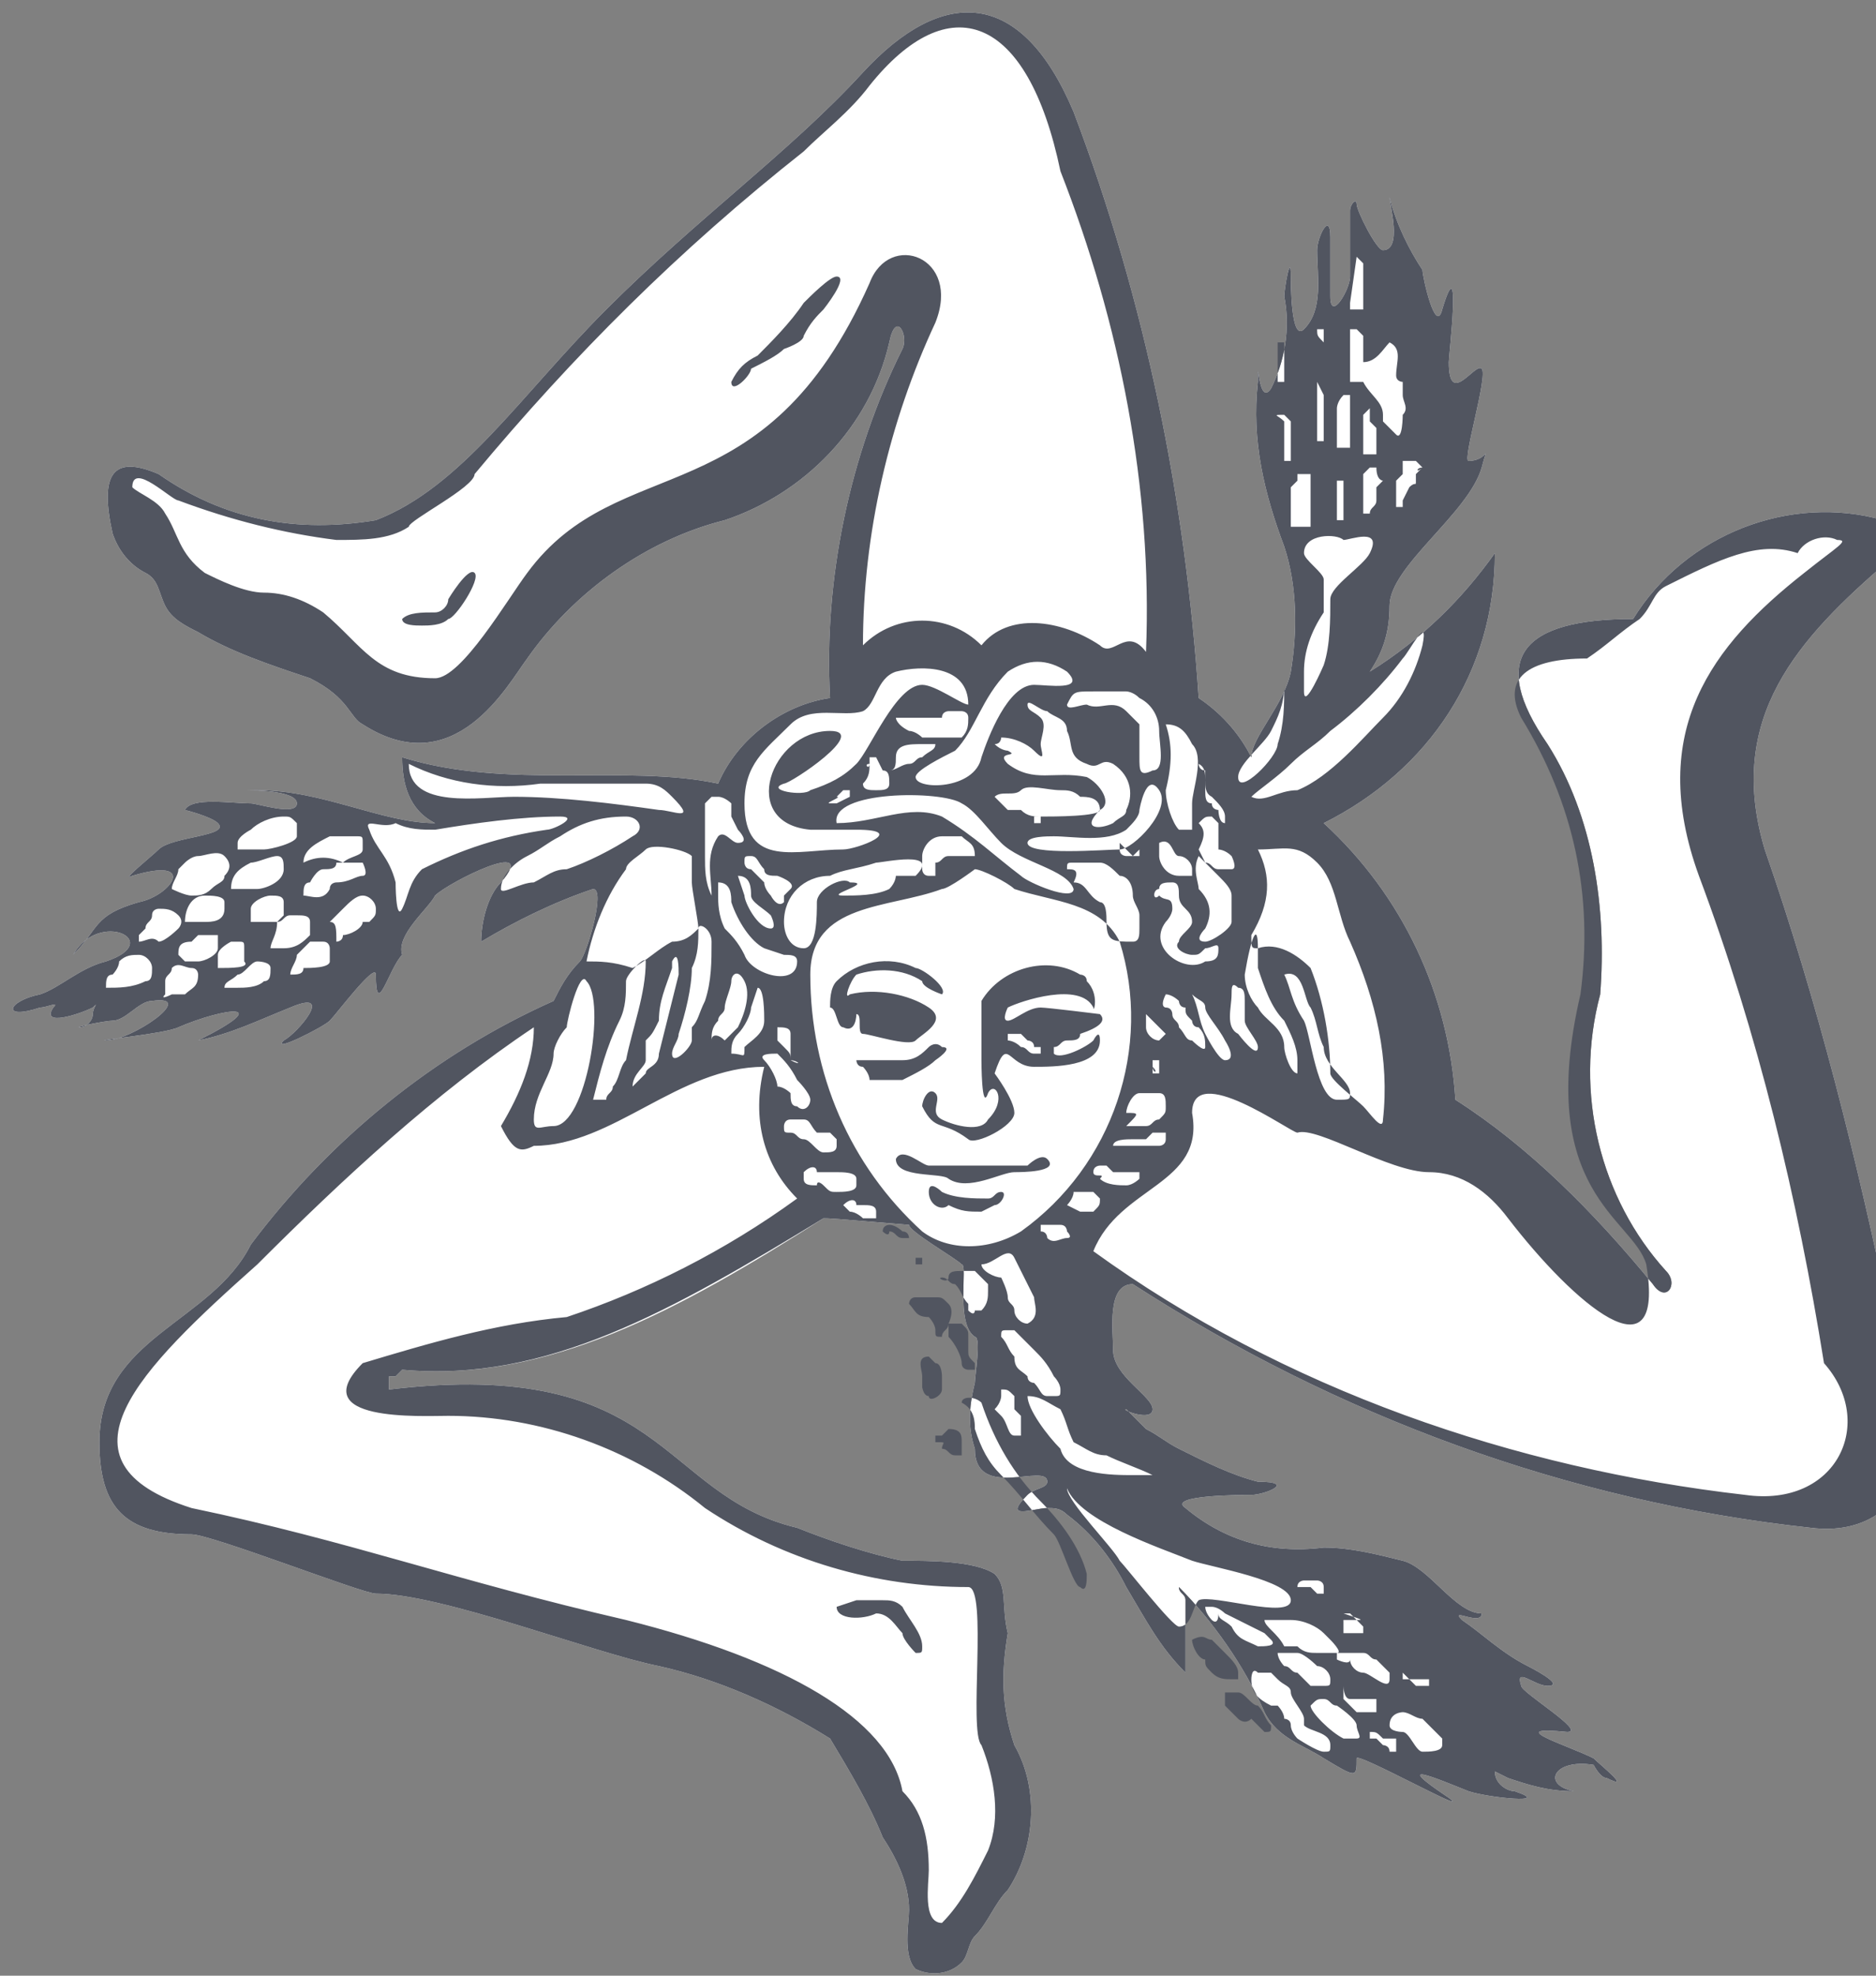
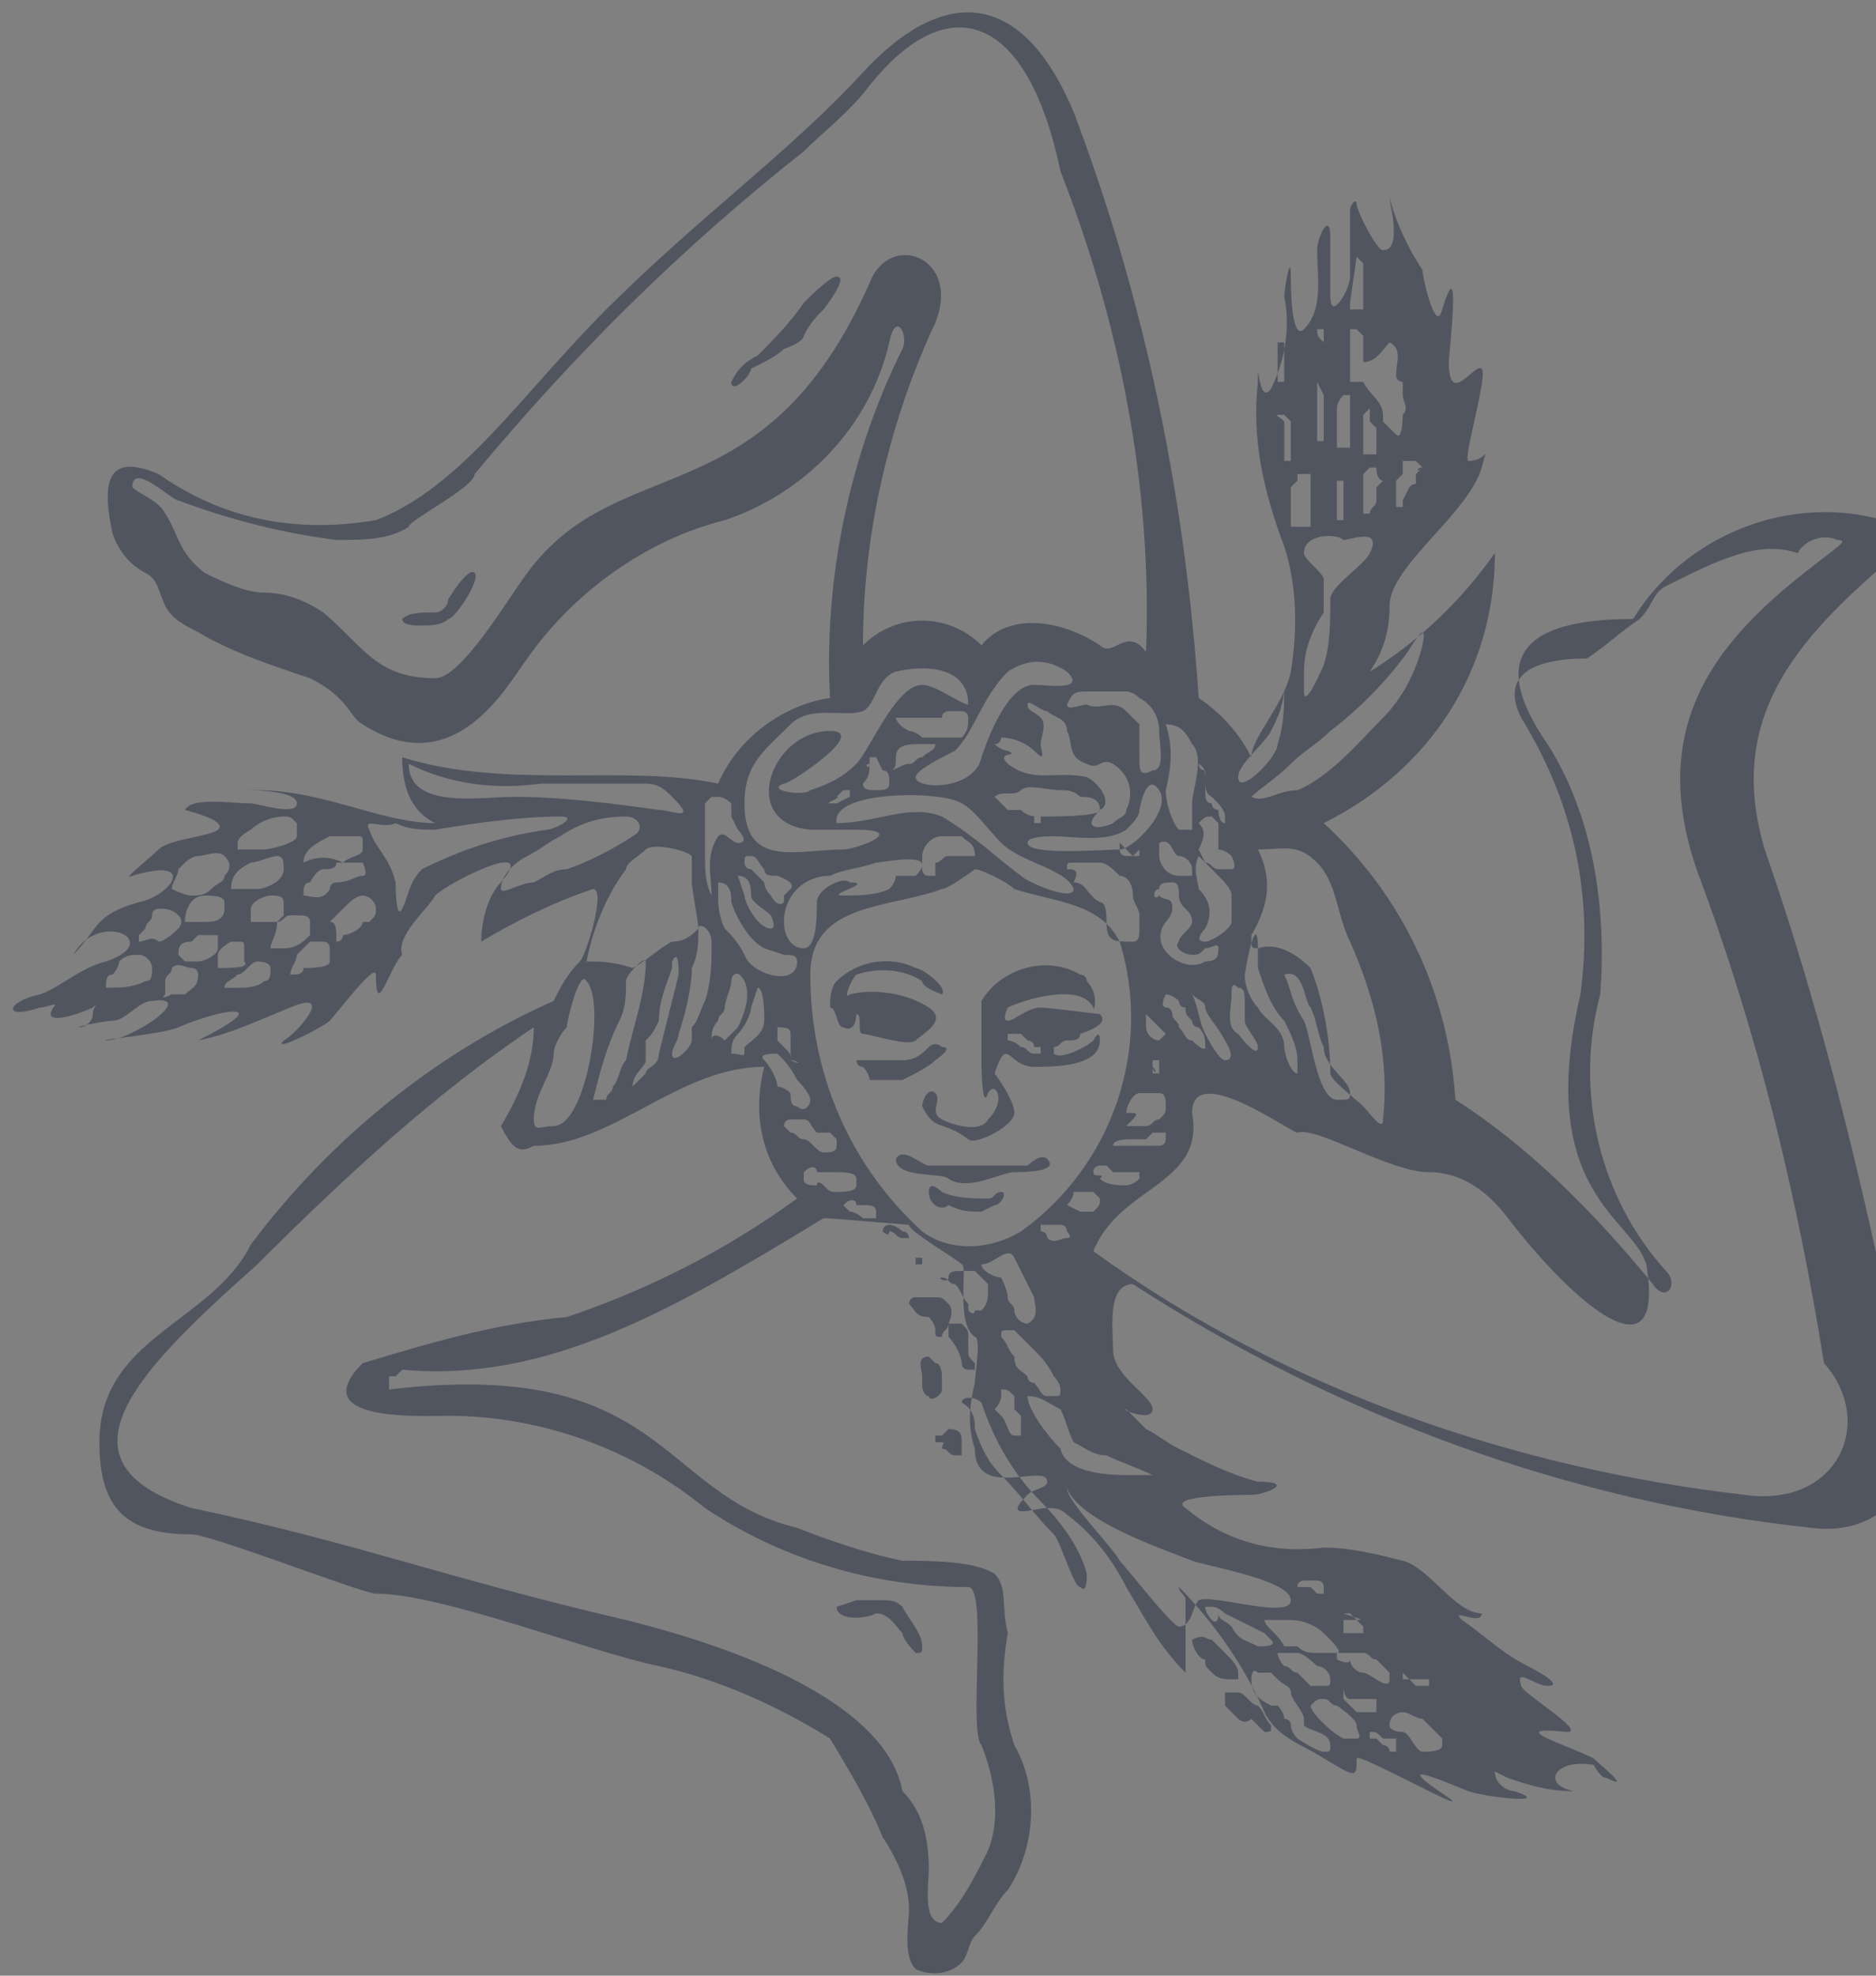
<svg xmlns="http://www.w3.org/2000/svg" version="1.1" id="Livello_1" x="0px" y="0px" viewBox="0 0 28.5 30" style="enable-background:new 0 0 28.5 30;" xml:space="preserve" width="28.5" height="30">
  <rect x="0" y="0" width="28.5" height="30" fill="#808080" stroke="none" />
  <style type="text/css">
	.st0{fill-rule:evenodd;clip-rule:evenodd;fill:#FFFFFF;}
	.st1{fill-rule:evenodd;clip-rule:evenodd;fill:#515560;}
</style>
  <g id="Raggruppa_1172" transform="translate(-1506.49 -1035.001)">
-     <path id="Tracciato_1821" class="st0" d="M1519,1053.5L1519,1053.5c-2.2,1.4-4.2,2.5-6.4,2.3l-0.1,0.1h-0.1l0,0c0,0,0,0.1,0,0.2   c4.2-0.5,4.1,1.6,6.2,2.1c0.5,0.2,1.1,0.4,1.6,0.5c0.4,0,1.1,0,1.4,0.2c0.2,0.2,0.1,0.5,0.2,0.9c-0.1,0.6-0.1,1.1,0.1,1.7   c0.4,0.7,0.3,1.6-0.1,2.2c-0.2,0.2-0.3,0.5-0.5,0.7c-0.1,0.1-0.1,0.3-0.2,0.4c-0.2,0.2-0.5,0.2-0.7,0.1c-0.2-0.2-0.1-0.7-0.1-0.9   c0-0.4-0.2-0.8-0.4-1.1c-0.2-0.5-0.5-1-0.8-1.5c-0.8-0.5-1.7-0.9-2.6-1.1c-1-0.2-3.3-1.1-4.3-1.1c-0.2,0-2.5-0.9-2.8-0.9   c-1,0-1.4-0.4-1.4-1.4c0-1.6,1.7-1.8,2.3-3c1.2-1.6,2.8-2.9,4.6-3.7c0.1-0.2,0.2-0.4,0.4-0.6c0.1-0.1,0.4-1.1,0.2-1.1   c-0.6,0.2-1.2,0.5-1.7,0.8c0-0.3,0.1-0.7,0.3-0.9c0.6-0.7-0.8,0-1,0.2c-0.1,0.2-0.6,0.6-0.5,0.9c-0.2,0.2-0.4,1-0.4,0.3   c0-0.2-0.6,0.6-0.7,0.7c-0.1,0.1-0.9,0.5-0.7,0.3c0.2-0.1,0.8-0.8,0.1-0.5c-0.5,0.2-0.9,0.4-1.4,0.5c1.2-0.6,0.4-0.5-0.3-0.2   c-0.2,0.1-1.3,0.2-1.1,0.2c0.4,0,1.4-0.7,0.7-0.6c-0.2,0-0.4,0.3-0.6,0.3c-0.1,0-0.6,0.1-0.5,0.1c0.1,0,0.2-0.1,0.2-0.2   c0-0.1,0.1-0.2,0-0.1c-0.2,0.1-0.8,0.3-0.6,0c0.1-0.1-0.1,0-0.2,0c-0.6,0.2-0.5-0.1,0-0.2c0.3-0.1,0.6-0.4,1-0.5   c0.9-0.3-0.1-0.8-0.5-0.1c0.4-0.4,0.3-0.6,1-0.8c0.5-0.1,0.9-0.7-0.1-0.4c-0.2,0.1,0.3-0.3,0.4-0.4c0.2-0.2,1.1-0.2,0.9-0.4   c-0.1-0.1-0.5-0.2-0.5-0.2c0.1-0.2,0.7-0.1,1-0.1c0.1,0,0.7,0.2,0.7,0c0-0.2-0.7-0.2-0.8-0.2c-0.2,0,0.2,0,0.2,0   c1,0,1.9,0.5,2.7,0.5c-0.4-0.2-0.5-0.6-0.5-1c1.6,0.5,3.4,0.1,4.8,0.4c0.3-0.7,1-1.2,1.7-1.3c-0.1-1.8,0.3-3.7,1.1-5.3   c0.1-0.2-0.1-0.6-0.2-0.1c-0.3,1.3-1.3,2.3-2.5,2.7c-1.2,0.3-2.3,1.1-3,2.1c-0.3,0.4-1.1,1.9-2.5,1c-0.2-0.1-0.2-0.4-0.8-0.7   c-0.6-0.2-1.2-0.4-1.7-0.7c-0.2-0.1-0.4-0.2-0.5-0.4c-0.1-0.2-0.1-0.4-0.3-0.5c-0.2-0.1-0.4-0.3-0.5-0.6c-0.2-0.9,0-1.2,0.7-0.9   c1,0.7,2.1,0.9,3.3,0.7c1.3-0.5,2.2-1.9,3.5-3.2c1.4-1.4,2.8-2.4,3.9-3.6c1.2-1.3,2.4-1.3,3.2,0.6c1.1,2.9,1.7,5.9,1.9,8.9   c0.3,0.2,0.6,0.5,0.8,0.9c0-0.3,0.5-0.8,0.6-1.3c0.1-0.6,0.1-1.3-0.1-1.9c-0.3-0.8-0.5-1.6-0.4-2.5c0-0.5,0,0.4,0.2,0.1   c0.2-0.4,0.3-0.9,0.2-1.4c0-0.1,0.1-0.7,0.1-0.3c0,0.1,0,1,0.2,0.8c0.3-0.3,0.2-0.8,0.2-1.2c0-0.2,0.2-0.6,0.2-0.2v0.9   c0,0.4,0.3-0.1,0.3-0.3v-1c0-0.1,0.1-0.2,0.1-0.1c0,0.1,0.3,0.7,0.4,0.7c0.3,0,0.1-0.7,0.1-0.8c0.1,0.4,0.3,0.8,0.5,1.1   c0,0.1,0.2,1,0.3,0.6c0.3-1,0.1,0.7,0.1,0.8c0,0.7,0.4,0,0.5,0.1c0.1,0.1-0.3,1.4-0.2,1.4c0.3,0,0.3-0.3,0.2,0.1   c-0.2,0.7-1.4,1.5-1.4,2.1c0,0.4-0.1,0.7-0.3,1c0.8-0.5,1.4-1.1,1.9-1.8c0,1.8-1,3.3-2.6,4.1c1.2,1.1,1.9,2.6,2,4.2   c1.1,0.7,2.1,1.7,3,2.8c0.2,0.3,0.4,0,0.2-0.2c-1-1.1-1.4-2.7-1-4.2c0.1-1.3-0.1-2.7-0.8-3.8c-0.9-1.3-0.4-1.9,1.3-1.9   c0.8-1.3,2.4-1.9,3.8-1.5c0.6,0.1,0.5,0.2,0.1,0.6c-1.4,1.2-2.5,2.4-1.9,4.4c0.8,2.3,1.4,4.7,1.9,7.1c0.9,1.6,0.4,3.4-1.2,3.2   c-3.7-0.4-7.2-1.7-10.3-3.7c-0.4,0-0.3,0.7-0.3,1c0,0.4,0.6,0.7,0.6,0.9c0,0.2-0.5,0-0.4,0c0.1,0.1,0.2,0.2,0.3,0.3   c0.2,0.1,0.3,0.2,0.5,0.3c0.4,0.2,0.8,0.4,1.2,0.5c0.6,0,0.1,0.2-0.1,0.2c-0.1,0-1.3,0-1,0.2c0.6,0.5,1.3,0.7,2.1,0.6   c0.4,0,0.8,0.1,1.2,0.2c0.4,0.1,0.8,0.8,1.2,0.8c0,0.2-0.5-0.1-0.3,0.1c0.3,0.2,0.6,0.5,1,0.7c0,0,0.6,0.3,0.3,0.3   c-0.2,0-0.5-0.3-0.4,0c0,0.1,1,0.7,0.7,0.7c-1-0.1,0,0.2,0.4,0.4c0.1,0.1,0.6,0.5,0.2,0.3c-0.1,0-0.2-0.2-0.2-0.2   c-0.6-0.1-0.8,0.3-0.3,0.4c-0.4,0-0.7-0.1-1-0.2c0,0-0.2-0.1-0.2-0.1c0,0.2,0.2,0.3,0.3,0.3c0.6,0.2-0.4,0.1-0.7,0   c-0.5-0.2-1.2-0.5-0.3,0.1c0.4,0.3-1.4-0.7-1.4-0.6c0,0.3,0,0.3-0.5,0c-0.3-0.2-0.7-0.3-0.9-0.7c-0.3-0.7-0.8-1.4-1.3-1.9   c0,0.1,0.1,0.1,0.1,0.2v1.1c-0.4-0.4-0.6-0.8-0.9-1.3c-0.2-0.4-0.5-0.8-0.9-1.1c-0.1-0.1-0.2-0.1-0.3-0.1c-0.2,0-0.7,0.2-0.3-0.2   c0.1-0.1,0.3-0.1,0.3-0.2c0-0.3-1.1,0.3-1.1-0.5c-0.1-0.3-0.1-0.6,0-1c0-0.1,0.1-0.7,0-0.7c-0.3-0.2-0.1-1.1-0.2-1.1   c-0.1-0.1-0.8-0.5-0.8-0.6c0,0,0,0,0,0c0,0,0,0,0,0C1519.1,1053.5,1519.1,1053.5,1519,1053.5C1519,1053.5,1519,1053.5,1519,1053.5   C1519,1053.5,1519,1053.5,1519,1053.5C1519,1053.5,1519,1053.5,1519,1053.5C1519,1053.5,1519,1053.5,1519,1053.5L1519,1053.5z" />
-     <path id="Tracciato_1822" class="st1" d="M1523.5,1049.3c0.5,1.6-0.1,3.4-1.5,4.4c-0.5,0.3-1.1,0.3-1.5,0c-1.1-1-1.7-2.4-1.7-3.9   c0-1.1,1.2-1,2-1.3c0.1,0,0.5-0.3,0.5-0.3c0.1,0,0.5,0.2,0.6,0.3C1522.5,1048.7,1523.2,1048.7,1523.5,1049.3L1523.5,1049.3z    M1521.8,1050.8c0,0,0-0.1,0-0.1c0,0,0.1,0,0.2,0c0,0,0.1,0.1,0.1,0.1c0,0,0,0,0,0c0,0,0.1,0,0.1,0.1c0,0,0.1,0,0.1,0   c0,0,0,0.1,0,0.1c0,0,0,0,0,0h-0.1c-0.1,0-0.1-0.1-0.2-0.1C1521.9,1050.8,1521.8,1050.8,1521.8,1050.8L1521.8,1050.8z    M1520.5,1051.8c0-0.1,0.1-0.3,0.2-0.2c0.1,0.1-0.1,0.3,0.1,0.4c0.2,0.1,0.6,0.2,0.7,0c0.3-0.3,0.1-0.6,0-0.4   c-0.1,0.3-0.1-0.5-0.1-0.5c0-0.3,0-0.6,0-0.9c0.3-0.5,1-0.7,1.5-0.4c0,0,0.1,0,0.1,0.1c0.2,0.2,0.1,0.5,0.1,0.4   c-0.2-0.4-1.1-0.1-1.3,0c0,0-0.1,0.2,0,0.2c0.1,0,0.3-0.2,0.5-0.2c0.1,0,0.9,0.1,0.9,0.1c0.1,0.1,0,0.2-0.3,0.3   c0,0.1-0.1,0.1-0.2,0.1c-0.1,0-0.1,0.1-0.2,0.1c0,0,0,0.1,0,0.1c0.1,0.1,0.5-0.1,0.6-0.2c0,0,0.1-0.2,0.1,0c0,0.4-0.7,0.4-1,0.4   c-0.4,0-0.4-0.5-0.6,0.1c0,0,0.3,0.4,0.3,0.6c0,0.2-0.6,0.5-0.7,0.4C1520.8,1052,1520.7,1052.2,1520.5,1051.8L1520.5,1051.8z    M1520.6,1053.1c0-0.2,0.2,0,0.2,0c0.2,0.1,0.5,0.1,0.7,0.1c0.1,0,0.1-0.1,0.2-0.1c0.1,0,0,0.2-0.1,0.2c0,0-0.2,0.1-0.2,0.1   c-0.2,0-0.3,0-0.5-0.1C1520.8,1053.4,1520.6,1053.3,1520.6,1053.1L1520.6,1053.1z M1520.1,1052.6c0.1-0.2,0.4,0.1,0.5,0.1   c0.3,0,0.7,0,1.1,0c0.1,0,0.3,0,0.4,0c0,0,0.2-0.2,0.3-0.1c0.2,0.2-0.4,0.2-0.5,0.2c-0.2,0-0.7,0.3-1,0.1   C1520.8,1052.8,1520.1,1052.9,1520.1,1052.6L1520.1,1052.6z M1519.6,1051.2c-0.1,0-0.1-0.1-0.1-0.1c0,0,0.3,0,0.3,0   c0.1,0,0.3,0,0.4,0c0.2,0,0.3-0.1,0.4-0.2c0,0,0.1-0.1,0.2,0c0.2,0-0.1,0.2-0.1,0.2c-0.1,0.1-0.3,0.2-0.5,0.3c-0.1,0-0.2,0-0.3,0   h-0.2C1519.7,1051.3,1519.6,1051.2,1519.6,1051.2L1519.6,1051.2z M1519.3,1050.6c-0.1,0-0.1-0.3-0.2-0.3c0-0.1,0-0.3,0.1-0.4   c0.3-0.3,0.8-0.4,1.2-0.2c0.1,0,0.5,0.3,0.4,0.4c0,0-0.3-0.1-0.3-0.2c-0.3-0.2-0.7-0.2-1-0.1c-0.1,0.1-0.2,0.4-0.1,0.3   c0.4-0.1,0.9,0,1.2,0.2c0.3,0.2-0.1,0.4-0.2,0.5c-0.1,0.1-0.7-0.1-0.8-0.1c-0.1,0,0-0.3-0.1-0.3   C1519.5,1050.4,1519.5,1050.7,1519.3,1050.6L1519.3,1050.6z M1523.1,1054c2.9,2.1,6.4,3.3,9.9,3.7c1.4,0.2,2-1.1,1.2-2   c-0.4-2.5-1-5-1.9-7.4c-0.8-2.2,0.2-3.5,1.6-4.6c0.5-0.4,0.7-0.5,0.5-0.5c-0.2-0.1-0.5,0-0.6,0.2c-0.6-0.2-1.2,0.1-2,0.5   c-0.2,0.1-0.2,0.3-0.4,0.5c-0.3,0.2-0.5,0.4-0.8,0.6c-0.9,0-1.3,0.3-1,0.9c0.8,1.3,1.1,2.7,0.9,4.2c-0.7,3,0.8,3.4,1,4.1   c0.3,1.8-1.1,0.6-2.1-0.7c-0.3-0.4-0.7-0.7-1.2-0.7c-0.6,0-1.7-0.7-2-0.6c-0.1,0-1.6-1.1-1.6-0.3   C1524.8,1053,1523.5,1053,1523.1,1054L1523.1,1054z M1525.6,1047.9c0.4,0,0.6-0.1,0.9,0.2c0.3,0.3,0.3,0.8,0.5,1.2   c0.4,0.9,0.6,1.8,0.5,2.7c0,0.2-0.2-0.1-0.3-0.2c-0.1-0.1-0.5-0.4-0.5-0.5c0-0.5-0.1-1.1-0.3-1.6c-0.2-0.2-0.5-0.4-0.8-0.3   c-0.1,0-0.1,0-0.1-0.2C1525.8,1048.7,1525.8,1048.3,1525.6,1047.9L1525.6,1047.9z M1526,1049.8   C1526,1049.7,1526,1049.7,1526,1049.8c0.3-0.1,0.3,0.4,0.4,0.5c0.1,0.2,0.1,0.4,0.2,0.6c0,0.3,0.4,0.5,0.4,0.7c0,0.1,0,0.1-0.2,0.1   c-0.3,0-0.4-1-0.5-1.2C1526.1,1050.2,1526.1,1050,1526,1049.8L1526,1049.8z M1525.4,1049.8L1525.4,1049.8c0.1-0.6,0.2-0.8,0.2-0.4   c0,0.1,0,0.3,0,0.3c0.1,0.3,0.2,0.6,0.4,0.8c0.1,0.2,0.2,0.4,0.2,0.6c0,0,0,0.2,0,0.2c-0.1,0-0.2-0.3-0.2-0.4   c0-0.3-0.3-0.4-0.4-0.6C1525.5,1050.2,1525.4,1050,1525.4,1049.8L1525.4,1049.8z M1525.2,1050.1c0-0.1,0-0.2,0.1-0.1   c0.1,0,0.1,0.1,0.1,0.2c0,0.1,0,0.2,0,0.3c0,0.1,0.2,0.3,0.2,0.4c0,0.2-0.3-0.2-0.3-0.2C1525.1,1050.6,1525.2,1050.3,1525.2,1050.1   L1525.2,1050.1z M1524.6,1050.1c0.1,0.1,0.2,0.1,0.2,0.2c0,0.1,0.2,0.3,0.3,0.5c0,0,0.2,0.3,0,0.3c-0.1,0-0.3-0.4-0.3-0.4   C1524.7,1050.5,1524.7,1050.3,1524.6,1050.1L1524.6,1050.1z M1524.2,1050.1c0.1,0,0.2,0.1,0.2,0.1c0,0,0,0.1,0.1,0.1c0,0,0,0,0,0   c0,0.1,0,0.1,0.1,0.2c0,0,0,0.1,0.1,0.1c0.1,0.1,0.1,0.2,0.1,0.3c0,0.1-0.2-0.1-0.2-0.1c-0.1,0-0.1-0.1-0.2-0.2   c0-0.1-0.1-0.1-0.1-0.2c0,0,0-0.1-0.1-0.1C1524.2,1050.3,1524.1,1050.3,1524.2,1050.1C1524.1,1050.2,1524.1,1050.2,1524.2,1050.1   C1524.2,1050.1,1524.2,1050.1,1524.2,1050.1L1524.2,1050.1z M1524,1051.2C1524,1051.2,1524,1051.2,1524,1051.2l0-0.1l0,0   c0,0,0,0,0,0c0,0,0,0,0,0c0,0,0,0,0,0c0,0,0,0,0,0h0.1l0,0l0,0l0,0v0.2l0,0l0,0l0,0h0c0,0,0,0-0.1,0L1524,1051.2   C1524.1,1051.3,1524,1051.3,1524,1051.2L1524,1051.2L1524,1051.2L1524,1051.2L1524,1051.2L1524,1051.2z M1523.9,1050.4   c0,0,0.1,0.1,0.1,0.1c0,0,0.1,0.1,0.1,0.1c0,0,0,0,0,0c0,0,0.1,0.1,0.1,0.1s-0.1,0.1-0.1,0.1c-0.1,0-0.2-0.1-0.2-0.2   C1523.9,1050.6,1523.9,1050.5,1523.9,1050.4C1523.9,1050.4,1523.9,1050.4,1523.9,1050.4L1523.9,1050.4z M1523.6,1051.9   c0-0.1,0.1-0.3,0.2-0.3c0,0,0.1,0,0.1,0c0.1,0,0.2,0,0.2,0c0.1,0,0.1,0.1,0.1,0.2c0,0.1,0,0.1-0.1,0.2c-0.1,0-0.1,0.1-0.2,0.1   c-0.1,0-0.2,0-0.3,0C1523.8,1051.9,1523.8,1051.9,1523.6,1051.9C1523.7,1051.9,1523.7,1051.9,1523.6,1051.9L1523.6,1051.9z    M1523.4,1052.4c0-0.1,0.2-0.1,0.3-0.1c0.1,0,0.1,0,0.2,0c0,0,0,0,0,0c0,0,0.1-0.1,0.1-0.1s0.2,0,0.2,0c0,0,0,0.1,0,0.1   c0,0.1-0.1,0.1-0.1,0.1c0,0,0,0-0.1,0c-0.1,0-0.3,0-0.4,0l0,0C1523.5,1052.4,1523.5,1052.4,1523.4,1052.4L1523.4,1052.4z    M1523.1,1052.8c0-0.1,0.1-0.1,0.1-0.1h0.1c0,0,0.1,0.1,0.1,0.1c0.1,0,0.2,0,0.3,0h0.1c0,0,0,0.1,0,0.1c0,0-0.1,0.1-0.2,0.1   c-0.1,0-0.3,0-0.4-0.1C1523.3,1052.8,1523.1,1052.9,1523.1,1052.8L1523.1,1052.8z M1522.7,1053.3c0,0,0.1-0.1,0.1-0.2c0,0,0,0,0,0   c0.1,0,0.2,0,0.3,0c0,0,0.1,0.1,0.1,0.1c0,0.1,0,0.1-0.1,0.2c0,0,0,0,0,0c-0.1,0-0.2,0-0.2,0   C1522.9,1053.4,1522.7,1053.3,1522.7,1053.3L1522.7,1053.3z M1522.3,1053.7C1522.3,1053.7,1522.3,1053.7,1522.3,1053.7   c0.1,0,0.1,0.1,0.1,0.1c0.1,0.1,0.2,0,0.3,0c0.1,0,0-0.1,0-0.1c0,0,0-0.1-0.1-0.1c-0.1,0-0.2,0-0.3,0   C1522.3,1053.7,1522.3,1053.7,1522.3,1053.7L1522.3,1053.7z M1524.1,1048.5c0-0.1,0.1-0.1,0.2-0.1c0.1,0,0.1,0.1,0.1,0.2   c0,0.2,0.2,0.2,0.2,0.4c0,0.1-0.2,0.2-0.2,0.3c-0.1,0.1,0.1,0.2,0.2,0.2c0.1,0,0.1,0,0.2-0.1c0.1,0,0.2-0.1,0.2,0s0,0.2-0.2,0.2   c-0.3,0.2-0.9-0.2-0.6-0.6c0,0,0.1-0.1,0.1-0.2c0-0.2-0.1-0.1-0.2-0.2C1524,1048.7,1524,1048.5,1524.1,1048.5L1524.1,1048.5z    M1524.7,1048c0.1,0.1,0.2,0.2,0.3,0.3c0.1,0.1,0.2,0.2,0.2,0.3c0,0.1,0,0.3,0,0.4c0,0.1-0.3,0.3-0.4,0.3c-0.2,0,0-0.2,0-0.2   c0.1-0.2,0.1-0.4-0.1-0.6C1524.7,1048.4,1524.6,1048.2,1524.7,1048L1524.7,1048z M1522.7,1048.2c0-0.1,0-0.1,0.1-0.1   c0.1,0,0.2,0,0.4,0c0.1,0,0.2,0.1,0.3,0.2c0.1,0,0.2,0.1,0.2,0.3c0,0.1,0.1,0.2,0.1,0.3c0,0.1,0,0.1,0,0.2c0,0.1,0,0.2-0.1,0.2   c-0.3,0-0.4,0-0.4-0.3c0-0.1,0-0.3-0.1-0.3c-0.2-0.1-0.2-0.3-0.4-0.3C1522.9,1048.2,1522.8,1048.2,1522.7,1048.2L1522.7,1048.2z    M1523.7,1048C1523.7,1047.9,1523.7,1048,1523.7,1048C1523.7,1048,1523.7,1048,1523.7,1048l0.1-0.1c0,0,0,0,0,0c0,0,0,0,0,0   c0,0,0,0,0,0l0,0l0,0l0,0l0,0c0,0,0,0,0,0l0,0v0.1l0,0h-0.2c0,0-0.1,0-0.1-0.1c0,0,0,0,0-0.1c0,0,0,0,0,0L1523.7,1048L1523.7,1048   L1523.7,1048L1523.7,1048C1523.7,1048.1,1523.7,1048.1,1523.7,1048L1523.7,1048z M1524.1,1047.8   C1524.1,1047.8,1524.1,1047.7,1524.1,1047.8L1524.1,1047.8c0.2-0.1,0.2,0.2,0.3,0.2c0.1,0,0.2,0.1,0.2,0.2c0,0,0,0.1,0,0.1h-0.2   c-0.2,0-0.3-0.2-0.3-0.3C1524.1,1047.9,1524.1,1047.8,1524.1,1047.8L1524.1,1047.8z M1524.7,1047.5   C1524.7,1047.5,1524.8,1047.4,1524.7,1047.5c0.1-0.1,0.1-0.1,0.2-0.1c0,0,0,0,0,0l0,0c0,0,0,0,0.1,0.1v0.2c0,0.1,0,0.1,0,0.2   c0,0,0.1,0,0.2,0.1h0c0,0,0.1,0.2,0,0.2c-0.1,0-0.2,0-0.2,0c-0.1,0-0.1-0.1-0.2-0.1c0,0-0.1-0.2-0.1-0.2   C1524.8,1047.7,1524.8,1047.6,1524.7,1047.5L1524.7,1047.5z M1524.7,1046.6c0.2,0.1,0,0.4,0.2,0.5c0.1,0.1,0.2,0.2,0.2,0.3   c0,0,0,0.1,0,0.1c-0.1,0-0.1-0.2-0.1-0.2c0,0-0.1,0-0.1-0.1c-0.1,0-0.1-0.1-0.1-0.2c0-0.1,0-0.2,0-0.3   C1524.7,1046.7,1524.7,1046.6,1524.7,1046.6L1524.7,1046.6z M1524.2,1046c0.2,0,0.3,0.1,0.4,0.3c0.2,0.2,0,0.7,0,0.9   c0,0.1,0,0.3,0,0.4c0,0-0.1,0-0.2,0c-0.1-0.1-0.2-0.4-0.2-0.6C1524.3,1046.6,1524.3,1046.3,1524.2,1046L1524.2,1046z    M1522.1,1047.8c0-0.1,0.3-0.1,0.4-0.1c0.3,0,0.8,0.1,1.1-0.1c0.1-0.1,0.2-0.2,0.2-0.3c0,0,0.1-0.6,0.3-0.3   c0.2,0.3-0.4,0.9-0.6,0.9C1523.3,1047.9,1522.1,1048,1522.1,1047.8L1522.1,1047.8z M1522,1047.4   C1522,1047.5,1522,1047.5,1522,1047.4l0.3,0l0,0h0v0.1h0v0l0,0l0,0l0,0l0,0h-0.1c0,0,0,0,0,0c0,0,0,0,0,0l0,0l0,0c0,0,0,0,0,0v-0.1   c0,0,0,0,0,0C1521.9,1047.4,1521.9,1047.4,1522,1047.4L1522,1047.4z M1522.7,1045.7c0.1-0.2,0.1-0.2,0.4-0.2c0.2,0,0.4,0,0.5,0   c0,0,0.1,0,0.2,0.1c0.2,0.1,0.3,0.3,0.3,0.5c0,0.2,0.1,0.6-0.1,0.6c-0.2,0.1-0.2,0-0.2-0.2c0-0.2,0-0.3,0-0.5c0,0-0.2-0.2-0.2-0.2   c-0.2-0.2-0.4,0-0.6-0.1C1522.9,1045.7,1522.7,1045.8,1522.7,1045.7L1522.7,1045.7z M1521.7,1046.2c0.2,0,0.4,0.1,0.5,0.2   c0.2,0.2,0.1,0,0.1-0.1c0-0.1,0.1-0.3,0-0.4c-0.1-0.1-0.2-0.1-0.2-0.2c0-0.1,0.2,0.1,0.3,0.1c0.1,0.1,0.3,0.1,0.3,0.3   c0.1,0.2,0,0.4,0.3,0.5c0.2,0.1,0.2-0.1,0.4,0c0.3,0.2,0.3,0.5,0.2,0.7c0,0.1-0.1,0.1-0.2,0.2c-0.2,0.1-0.5,0.1-0.2-0.2   c0.2-0.1,0-0.4-0.2-0.5c-0.5-0.1-0.8,0.1-1.2-0.2c-0.2-0.2,0.2-0.1,0-0.2c0,0-0.1,0-0.2-0.1   C1521.7,1046.3,1521.7,1046.2,1521.7,1046.2L1521.7,1046.2z M1521.6,1047.1c0.1-0.1,0.3,0,0.4-0.1c0.1-0.1,0.4,0,0.6,0   c0.1,0,0.2,0,0.3,0.1c0.1,0,0.3,0,0.3,0.2c0,0.1-0.7,0.1-0.9,0.1c-0.1,0-0.2,0-0.3-0.1c0,0-0.1,0-0.2,0   C1521.7,1047.2,1521.6,1047.1,1521.6,1047.1L1521.6,1047.1z M1519.2,1047.5c-0.1-0.5,1.6-0.5,1.9-0.3c0.2,0.1,0.4,0.4,0.6,0.6   c0.3,0.3,1,0.4,1.1,0.7c0,0.2-0.7-0.1-0.8-0.2c-0.4-0.3-0.7-0.6-1.2-0.9C1520.3,1047.2,1519.8,1047.5,1519.2,1047.5L1519.2,1047.5z    M1520.4,1046.8c0-0.1,0.4-0.3,0.6-0.4c0.3-0.3,0.4-0.8,0.8-1.2c0.3-0.2,0.6-0.2,0.9,0c0.3,0.3-0.3,0.2-0.5,0.2   c-0.4,0-0.7,0.8-0.8,1.1C1521.3,1047,1520.4,1047,1520.4,1046.8L1520.4,1046.8z M1519.2,1047.1   C1519.2,1047.1,1519.2,1047,1519.2,1047.1l0.1-0.1l0,0h0.1l0,0c0,0,0,0,0,0l0,0l0,0h0l0,0h0l0,0v0.1c0,0-0.2,0.1-0.2,0.1   c0,0,0,0-0.1,0S1519.3,1047.1,1519.2,1047.1L1519.2,1047.1L1519.2,1047.1L1519.2,1047.1L1519.2,1047.1   C1519.2,1047.1,1519.2,1047.1,1519.2,1047.1L1519.2,1047.1z M1519.7,1046.6C1519.7,1046.6,1519.6,1046.6,1519.7,1046.6   c0-0.1,0-0.1,0-0.1c0,0,0.1,0,0.1,0c0,0,0.1,0.2,0.1,0.2c0.1,0,0.1,0.1,0.1,0.2c0,0.1-0.1,0.1-0.2,0.1c-0.1,0-0.2,0-0.2-0.1   C1519.7,1046.8,1519.7,1046.7,1519.7,1046.6C1519.7,1046.7,1519.6,1046.6,1519.7,1046.6L1519.7,1046.6z M1520.1,1046.5   c0-0.2,0.2-0.2,0.4-0.2c0,0,0.1,0,0.1,0l0,0c0,0,0.1,0,0.1,0c0,0.1-0.1,0.1-0.2,0.2c-0.1,0-0.1,0.1-0.2,0.1c-0.1,0-0.2,0.1-0.3,0.1   C1520.1,1046.7,1520.1,1046.6,1520.1,1046.5L1520.1,1046.5C1520.1,1046.5,1520.1,1046.5,1520.1,1046.5L1520.1,1046.5z    M1520.1,1045.9L1520.1,1045.9c0.1,0,0.2,0,0.3,0c0,0,0.1,0,0.1,0c0.1,0,0.1,0,0.2,0c0,0,0.1,0,0.1,0c0-0.1,0.1-0.1,0.1-0.1   c0,0,0.1,0,0.2,0c0,0,0.1,0,0.1,0.1c0,0.1,0,0.2-0.1,0.3c0,0-0.1,0-0.1,0c-0.2,0-0.3,0-0.5,0c0,0-0.1-0.1-0.2-0.1   C1520.1,1046,1520.1,1045.9,1520.1,1045.9L1520.1,1045.9z M1520.5,1045.4c-0.4,0-0.8,1-1,1.2c-0.2,0.2-0.4,0.3-0.7,0.4   c-0.1,0.1-0.7,0-0.4-0.1c0.1,0,1.3-0.8,0.7-0.8c-0.9,0-1.4,1.4-0.3,1.5c0.2,0,0.5,0,0.7,0c0.8,0,0,0.3-0.2,0.3   c-0.7,0-1.5,0.3-1.5-0.7c0-0.6,0.3-0.8,0.7-1.2c0.3-0.3,0.8-0.1,1.1-0.2c0.2-0.1,0.2-0.5,0.5-0.6c0.4-0.1,1.1-0.1,1.1,0.5   C1521.1,1045.7,1520.7,1045.4,1520.5,1045.4L1520.5,1045.4z M1520.6,1048.3l0.1,0C1520.6,1048.3,1520.7,1048.3,1520.6,1048.3   c-0.1,0-0.1-0.1-0.1-0.1c0,0,0-0.2,0-0.2c0-0.1,0.1-0.3,0.3-0.3c0.1,0,0.2,0,0.3,0c0.1,0.1,0.2,0.1,0.2,0.3c0,0-0.1,0-0.1,0   c-0.1,0-0.2,0-0.3,0c-0.1,0-0.1,0.1-0.2,0.1V1048.3L1520.6,1048.3z M1518.9,1048.7c0,0.2,0,0.7-0.2,0.7c-0.2,0-0.3-0.2-0.3-0.4   c0-0.4,0.3-0.7,0.7-0.7c0.2-0.1,0.4-0.1,0.7-0.2c0.1,0,1-0.2,0.6,0.2c0,0-0.2,0-0.3,0c0,0,0,0.1-0.1,0.2c-0.2,0.1-0.5,0.1-0.7,0.1   c-0.3,0,0.5-0.2,0.1-0.2C1519.3,1048.3,1518.9,1048.5,1518.9,1048.7L1518.9,1048.7z M1517.8,1048.1c0-0.1,0-0.1,0.1-0.1   c0.1,0,0.1,0.1,0.2,0.2c0,0.1,0.1,0.1,0.2,0.1c0,0,0.3,0.1,0.2,0.2c0,0-0.1,0.1-0.1,0.1c0,0,0,0.1,0,0.1c-0.1,0.1-0.2-0.1-0.2-0.1   c0,0-0.1-0.1-0.1-0.2c0,0-0.2-0.2-0.2-0.2C1517.8,1048.2,1517.8,1048.1,1517.8,1048.1L1517.8,1048.1z M1517.8,1048.6   c0,0-0.1-0.3-0.1-0.3c0.2,0,0.2,0.2,0.2,0.3c0,0.1,0.2,0.2,0.3,0.3c0,0,0.1,0.2,0,0.2C1518,1049.1,1517.8,1048.7,1517.8,1048.6   L1517.8,1048.6z M1517.4,1048.6c0,0,0-0.2,0-0.2c0.2,0,0.2,0.2,0.2,0.3c0.1,0.3,0.3,0.6,0.5,0.7l0.3,0.1c0.1,0,0.2,0,0.2,0.1   c0,0.4-0.7,0.2-0.8-0.1c-0.1-0.2-0.2-0.3-0.3-0.4C1517.4,1048.9,1517.4,1048.7,1517.4,1048.6L1517.4,1048.6z M1517.3,1048.6   c-0.1-0.2-0.1-0.4-0.1-0.6v-0.4c0-0.1,0-0.3,0-0.4c0,0,0.1-0.1,0.1-0.1c0,0,0.1,0,0.1,0c0.1,0,0.2,0.1,0.2,0.1c0,0.1,0,0.2,0,0.2   c0,0,0.1,0.2,0.1,0.2c0,0,0.2,0.2,0,0.2c-0.1,0-0.2-0.2-0.3-0.1C1517.2,1048,1517.3,1048.3,1517.3,1048.6L1517.3,1048.6z    M1515.4,1049.6c0.1-0.5,0.3-1,0.6-1.4c0-0.1,0.2-0.2,0.3-0.3c0.1-0.1,0.6,0,0.7,0.1c0,0.1,0,0.3,0,0.4c0,0.1,0.1,0.6,0.1,0.7   c-0.1,0.1-0.2,0.2-0.4,0.2c-0.2,0.1-0.4,0.3-0.6,0.4C1515.8,1049.6,1515.6,1049.6,1515.4,1049.6L1515.4,1049.6z M1512.7,1046.6   c0.6,0.3,1.3,0.4,2,0.3c0.5,0,1.1,0,1.6,0c0.2,0,0.3,0.1,0.4,0.2c0.4,0.4,0,0.2-0.2,0.2c-0.7-0.1-1.5-0.2-2.2-0.2   C1513.8,1047.1,1512.7,1047.3,1512.7,1046.6L1512.7,1046.6z M1517.6,1040.8c0.1-0.2,0.2-0.3,0.4-0.4c0.2-0.2,0.5-0.5,0.7-0.8   c0.1-0.1,0.4-0.4,0.5-0.4c0.2,0-0.2,0.5-0.2,0.5c-0.1,0.1-0.2,0.2-0.3,0.4c0,0.1-0.3,0.2-0.3,0.2c-0.1,0.1-0.3,0.2-0.5,0.3   C1517.9,1040.7,1517.6,1041,1517.6,1040.8L1517.6,1040.8z M1512.6,1044.4c0.1-0.1,0.3-0.1,0.5-0.1c0.1,0,0.2-0.1,0.2-0.2   c0,0,0.3-0.5,0.4-0.4c0.1,0.1-0.3,0.7-0.4,0.7c-0.1,0.1-0.3,0.1-0.4,0.1C1512.8,1044.5,1512.6,1044.5,1512.6,1044.4L1512.6,1044.4z    M1513.7,1042.2c1.5-1.8,3.1-3.4,5-4.9c0.3-0.3,0.7-0.6,1-1c1.2-1.5,2.4-1.1,2.9,1.3c0.9,2.3,1.4,4.8,1.3,7.3   c-0.3-0.4-0.5,0.1-0.7-0.1c-0.6-0.4-1.4-0.5-1.8,0c-0.5-0.5-1.3-0.5-1.8,0c0-1.7,0.4-3.4,1.1-4.9c0.4-1-0.7-1.4-1-0.6   c-1.6,3.6-3.8,2.5-5.2,4.4c-0.3,0.4-1,1.6-1.4,1.6c-0.9,0-1.1-0.5-1.7-1c-0.3-0.2-0.6-0.3-0.9-0.3c-0.3,0-0.7-0.2-0.9-0.3   c-0.4-0.3-0.4-0.6-0.6-0.9c-0.1-0.2-0.4-0.3-0.5-0.4c0-0.4,0.6,0.2,0.7,0.2c0.8,0.3,1.6,0.5,2.4,0.6c0.4,0,0.8,0,1.1-0.2   C1512.7,1042.9,1513.7,1042.4,1513.7,1042.2L1513.7,1042.2z M1525.5,1047.1c0.1-0.1,0.4-0.3,0.6-0.5c0.2-0.2,0.4-0.3,0.6-0.5   c0.4-0.3,0.8-0.7,1.1-1.1c0.1-0.1,0.4-0.7,0.3-0.2c-0.1,0.4-0.3,0.8-0.6,1.1c-0.3,0.3-0.8,0.9-1.3,1.1   C1525.9,1047,1525.7,1047.2,1525.5,1047.1L1525.5,1047.1z M1525.3,1046.8c0-0.2,0.4-0.5,0.5-0.7c0.1-0.2,0.2-0.4,0.2-0.7v-0.2   c0-0.1,0,0.2,0,0.2c0,0.3,0,0.6-0.1,0.9C1525.9,1046.5,1525.3,1047.1,1525.3,1046.8L1525.3,1046.8z M1528.1,1042.1   C1528,1042.1,1528,1042.2,1528.1,1042.1L1528.1,1042.1l-0.1,0.1l0,0c0,0,0,0.1,0,0.1c0,0.1,0,0-0.1,0.1l-0.1,0.2v0l0,0.1l0,0h-0.1   l0,0l0,0l0,0v-0.2c0,0,0-0.1,0-0.1c0,0,0,0,0-0.1l0,0l0,0l0,0l0.1-0.1l0-0.1l0-0.1c0,0,0,0,0.1,0c0,0,0,0,0.1,0   C1528,1042,1528,1042,1528.1,1042.1L1528.1,1042.1z M1527.5,1042.3C1527.5,1042.2,1527.5,1042.3,1527.5,1042.3L1527.5,1042.3   L1527.5,1042.3l-0.1,0.1l0,0.1c0,0,0,0.1,0,0.1c0,0.1-0.1,0.1-0.1,0.2v0l0,0l0,0l0,0h-0.1l0,0h0v0l0,0v-0.2c0,0,0-0.1,0-0.1   c0,0,0,0,0-0.1l0,0c0,0,0-0.1,0-0.1v-0.1l0.1-0.1h0.1C1527.4,1042.3,1527.5,1042.3,1527.5,1042.3L1527.5,1042.3z M1526.9,1042.3   v0.3c0,0,0,0.1,0,0.1v0.1l0,0v0.1h-0.1l0,0l0,0l0,0v-0.1l0,0v-0.3c0,0,0,0,0-0.1c0,0,0-0.1,0-0.1l0.1,0   C1526.9,1042.2,1526.9,1042.2,1526.9,1042.3L1526.9,1042.3z M1526.9,1043.2c0.1,0,0.6-0.2,0.4,0.2c-0.1,0.2-0.6,0.5-0.6,0.7   c0,0.3,0,0.7-0.1,1c0,0-0.3,0.7-0.3,0.4v-0.3c0-0.3,0.1-0.6,0.3-0.9c0-0.2,0-0.4,0-0.5c0-0.1-0.3-0.3-0.3-0.4   C1526.3,1043.1,1526.8,1043.1,1526.9,1043.2L1526.9,1043.2z M1526.4,1042.6C1526.4,1042.6,1526.4,1042.6,1526.4,1042.6   L1526.4,1042.6v0.1l0,0v0.3h0l0,0h-0.2v0h0l0,0l-0.1,0l0,0v-0.5c0,0,0,0,0-0.1c0,0,0.1-0.1,0.1-0.1s0-0.1,0-0.1l0.1,0h0.1   c0,0,0,0.1,0,0.1s0,0,0,0.1L1526.4,1042.6L1526.4,1042.6z M1527.3,1041.2C1527.4,1041.2,1527.4,1041.2,1527.3,1041.2l0,0.1l0,0l0,0   c0,0,0,0.1,0,0.1l0.1,0.1c0,0,0,0.1,0,0.1v0.3l0,0v0l0,0l0,0l0,0h-0.1l0,0l-0.1,0l0,0l0,0v-0.4c0,0,0-0.1,0-0.1l0-0.1   C1527.2,1041.3,1527.3,1041.2,1527.3,1041.2L1527.3,1041.2z M1526.9,1041c0,0,0.1,0,0.1,0v0h0v0l0,0c0,0,0,0,0,0.1v0.6l0,0.1l0,0   h-0.1l0,0l-0.1,0l0,0v-0.1c0,0,0,0,0,0v-0.5C1526.8,1041.2,1526.8,1041.1,1526.9,1041L1526.9,1041z M1526.6,1041   C1526.6,1041,1526.6,1041,1526.6,1041L1526.6,1041l0,0.1v0.5l0,0v0l0,0.1l0,0v0l0,0l0,0h-0.1l0,0l0-0.1c0,0,0,0,0-0.1v-0.3   c0,0,0-0.1,0-0.1v-0.1c0,0,0-0.1,0-0.1c0,0,0-0.1,0-0.1L1526.6,1041z M1526,1041.3C1526,1041.3,1526,1041.3,1526,1041.3   L1526,1041.3l0.1,0.1v0l0,0.1c0,0,0,0.1,0,0.1v0.1c0,0,0,0.1,0,0.2v0l0,0v0.1l0,0l0,0l0,0h-0.1l0,0h0l0,0l0,0v-0.5c0,0,0-0.1,0-0.1   c0,0,0,0,0,0C1525.9,1041.3,1525.8,1041.3,1526,1041.3L1526,1041.3z M1527.6,1040.2c0.2,0.1,0.1,0.3,0.1,0.5c0,0.1,0.1,0.1,0.1,0.1   c0,0.1,0,0.1,0,0.2c0,0.1,0.1,0.2,0,0.3c0,0,0,0.4-0.1,0.3c-0.1-0.1-0.1-0.1-0.2-0.2v-0.1c0-0.2-0.2-0.3-0.3-0.5v-0.3   C1527.4,1040.5,1527.5,1040.3,1527.6,1040.2L1527.6,1040.2z M1527,1040c0,0,0.1,0,0.1,0v0h0l0,0l0,0l0.1,0.1c0,0,0,0,0,0.1v0.6l0,0   h0l0,0h-0.1l0,0h0c0,0-0.1,0-0.1,0c0,0,0,0,0-0.1v-0.3c0,0,0-0.1,0-0.1c0,0,0-0.1,0-0.1L1527,1040L1527,1040z M1525.9,1040.2   c0,0,0.1,0,0.1,0v0h0v0l0,0l0,0.1l0,0.1c0,0,0,0.1,0,0.1v0.1l0,0v0.2l0,0l0,0v0l0,0c0,0,0,0,0,0h0l-0.1,0l0-0.1l0,0l0,0   c0,0,0,0,0-0.1v-0.1c0,0,0-0.1,0-0.1c0,0,0-0.1,0-0.1V1040.2L1525.9,1040.2z M1526.5,1040c0,0,0.1,0,0.1,0v0h0l0,0c0,0,0,0,0,0.1   v0.4l0,0v0.1l0,0v0l0,0h0l0,0l0,0l0,0l0,0l0,0v-0.4C1526.5,1040.1,1526.5,1040.1,1526.5,1040L1526.5,1040z M1527.1,1038.9   C1527.1,1038.9,1527.1,1039,1527.1,1038.9l0.1,0.1h0v0l0,0l0,0c0,0,0,0,0,0.1v0.6h0l-0.1,0l0,0c0,0-0.1,0-0.1,0l0-0.1l0,0   L1527.1,1038.9L1527.1,1038.9z M1527.3,1061.3C1527.3,1061.3,1527.3,1061.4,1527.3,1061.3L1527.3,1061.3L1527.3,1061.3l0,0.1   c0,0,0.1,0,0.1,0l0,0l0.1,0.1c0,0,0.1,0,0.1,0.1l0,0h0.1l0,0h0v-0.1c0,0,0,0,0-0.1l0,0l0,0l0,0l0,0l0,0l0,0c0,0,0,0-0.1,0h-0.1   C1527.4,1061.3,1527.4,1061.3,1527.3,1061.3L1527.3,1061.3z M1526.4,1060.9c0.1-0.1,0.1-0.1,0.2-0.1c0.1,0,0.1,0.1,0.2,0.1   c0,0,0.3,0.2,0.3,0.3s0.1,0.2,0,0.2c-0.1,0-0.2,0-0.2,0C1526.7,1061.3,1526.4,1061,1526.4,1060.9L1526.4,1060.9z M1525.5,1060.5   c0,0.2,0.1,0.3,0.3,0.4l0.1,0c0,0,0.1,0.1,0.1,0.2c0,0,0.1,0,0.1,0.1c0,0.1,0.1,0.2,0.1,0.2c0,0,0.3,0.2,0.4,0.2   c0.1,0,0.1,0,0.1-0.1c0-0.2-0.3-0.2-0.4-0.3v-0.1c0-0.1-0.2-0.3-0.2-0.4c0-0.1-0.1-0.1-0.2-0.2c0,0-0.1-0.1-0.1-0.1   c-0.1,0-0.1,0-0.2,0C1525.5,1060.3,1525.5,1060.5,1525.5,1060.5L1525.5,1060.5z M1525.3,1061.1c-0.1-0.1-0.1-0.1-0.2-0.2   c0,0,0-0.2,0-0.2c0.1,0,0.1,0,0.2,0c0.1,0,0.2,0.2,0.3,0.2c0.1,0.1,0.1,0.2,0.2,0.3c0,0.1,0,0.1-0.1,0.1c0,0-0.2-0.2-0.2-0.2   C1525.4,1061.2,1525.3,1061.1,1525.3,1061.1L1525.3,1061.1z M1527.8,1061c0.1,0,0.2,0.1,0.3,0.1c0.1,0.1,0.2,0.2,0.3,0.3   c0,0,0,0.1,0,0.1c0,0.1-0.2,0.1-0.3,0.1c-0.1,0-0.2-0.3-0.3-0.3c0,0-0.2,0-0.2-0.1C1527.6,1061,1527.8,1061,1527.8,1061   L1527.8,1061z M1526.9,1060.6L1526.9,1060.6l0,0.1l0,0.1l0,0c0,0,0,0,0.1,0.1c0,0,0.1,0.1,0.1,0.1l0,0h0l0,0h0.3v-0.1   c0,0,0,0,0-0.1l0,0l0,0l0,0l0,0c0,0,0,0-0.1,0c0,0,0,0,0,0c0,0,0,0-0.1,0l-0.1,0c0,0,0,0-0.1,0S1526.9,1060.6,1526.9,1060.6   L1526.9,1060.6z M1527.8,1060.5c0.1,0,0.1,0,0.2,0c0,0,0.1,0,0.1,0c0,0,0,0,0.1,0l0,0l0,0l0,0l0,0l0,0l0,0v0.1h-0.2l0,0   c0,0,0,0-0.1-0.1l-0.1-0.1c0,0,0,0,0-0.1l0,0L1527.8,1060.5C1527.8,1060.6,1527.8,1060.5,1527.8,1060.5L1527.8,1060.5z    M1526.8,1060.2c0-0.1,0-0.1,0-0.1c0.1,0,0.2,0,0.4,0c0.1,0,0.1,0.1,0.2,0.1c0,0,0.2,0.2,0.2,0.2v0.1c0,0.2-0.3-0.1-0.4-0.1   c-0.1,0-0.2-0.1-0.2-0.2C1527,1060.3,1526.8,1060.2,1526.8,1060.2L1526.8,1060.2z M1526,1060.3c0,0-0.1-0.1-0.1-0.2   c0.1,0,0.2,0,0.3,0c0.1,0,0.3,0.2,0.3,0.2c0.1,0,0.2,0.1,0.2,0.2c0,0.1,0,0.1-0.1,0.1c-0.1,0-0.1,0-0.2,0c-0.1-0.1-0.1-0.1-0.2-0.2   C1526.1,1060.4,1526.1,1060.3,1526,1060.3z M1527.1,1059.6C1527.1,1059.6,1527.1,1059.6,1527.1,1059.6L1527.1,1059.6l-0.1,0   c0,0-0.1,0-0.1,0c0,0,0,0,0,0.1s0,0,0,0.1l0,0l0,0l0,0v0l0,0l0,0l0,0h0l0,0l0,0c0,0,0.1,0,0.1,0h0.2l0,0v-0.1l0,0l-0.1-0.1   c0,0,0,0,0,0l-0.1-0.1l-0.1,0C1527.2,1059.6,1527.2,1059.6,1527.1,1059.6L1527.1,1059.6z M1526.2,1059.1   C1526.2,1059.1,1526.2,1059,1526.2,1059.1c0-0.1,0.1-0.1,0.1-0.1c0.1,0,0.1,0,0.2,0c0,0,0.1,0,0.1,0.1l0,0l0,0l0,0l0,0l0,0v0.1l0,0   h-0.1l0,0l0,0c0,0-0.1-0.1-0.1-0.1l0,0l0,0L1526.2,1059.1L1526.2,1059.1L1526.2,1059.1C1526.2,1059.2,1526.2,1059.1,1526.2,1059.1   L1526.2,1059.1z M1525.7,1059.6h0.4c0.2,0,0.4,0.1,0.5,0.2l0.1,0.1c0,0,0.2,0.2,0.1,0.2c-0.1,0-0.2,0-0.3,0c-0.1,0-0.2,0-0.3-0.1   c0,0-0.1,0-0.2,0C1525.9,1059.8,1525.7,1059.7,1525.7,1059.6L1525.7,1059.6z M1524.9,1059.6c0,0-0.1-0.1-0.1-0.2c0,0,0.1,0,0.1,0   c0.1,0,0.2,0.1,0.2,0.1c0.2,0.1,0.4,0.2,0.6,0.3c0,0,0.1,0.1,0.1,0.1c0.1,0.1-0.1,0.1-0.2,0.1c-0.2-0.1-0.3-0.1-0.4-0.3   c-0.1-0.1-0.2-0.1-0.2-0.2C1525,1059.7,1524.9,1059.6,1524.9,1059.6L1524.9,1059.6z M1524.6,1059.9   C1524.6,1059.8,1524.6,1059.8,1524.6,1059.9c0.2-0.1,0.2,0,0.3,0c0.1,0.1,0.1,0.1,0.2,0.2c0.1,0.1,0.2,0.2,0.2,0.3c0,0,0,0.1,0,0.1   c0,0,0,0-0.1,0c-0.1,0-0.2,0-0.3-0.1c-0.1-0.1-0.1-0.1-0.1-0.2C1524.7,1060.2,1524.6,1060,1524.6,1059.9L1524.6,1059.9z    M1522.7,1057.6c0,0.2,0.7,0.9,0.8,1.1c0.1,0.1,0.8,1,0.9,1c0.2,0,0.2-0.3,0.3-0.4c0.2-0.1,1.4,0.3,1.4,0c0-0.3-1.2-0.5-1.5-0.6   C1524.1,1058.5,1522.9,1058.1,1522.7,1057.6L1522.7,1057.6z M1520.7,1056.9v-0.1c0,0,0,0,0,0h0.1c0,0,0.1-0.1,0.1-0.1   c0.2,0,0.2,0.1,0.2,0.2v0.2c0,0-0.1,0-0.1,0c-0.1,0-0.1-0.1-0.2-0.1C1520.8,1056.9,1520.9,1056.9,1520.7,1056.9   C1520.7,1056.9,1520.7,1056.9,1520.7,1056.9L1520.7,1056.9z M1521.1,1056.3c0-0.1,0.2-0.1,0.3,0c0.2,0.6,0.5,1.1,0.9,1.5   c0.3,0.3,0.6,0.7,0.7,1.1c0,0.1,0,0.3-0.1,0.2c-0.1,0-0.3-0.7-0.4-0.8c-0.3-0.3-0.5-0.6-0.8-0.9c-0.2-0.2-0.3-0.4-0.4-0.7   C1521.3,1056.6,1521.3,1056.4,1521.1,1056.3L1521.1,1056.3z M1521.7,1056.2c0,0,0-0.1,0-0.1c0.1,0,0.1,0,0.2,0.1c0,0,0,0.1,0,0.2   c0,0,0.1,0.1,0.1,0.1c0,0.1,0,0.2,0,0.3c0,0,0,0-0.1,0c-0.1,0-0.1-0.2-0.2-0.3c0,0-0.1-0.1-0.1-0.1   C1521.7,1056.3,1521.7,1056.2,1521.7,1056.2L1521.7,1056.2z M1522.1,1056.2c0.2,0,0.3,0.1,0.5,0.2c0.1,0.2,0.1,0.3,0.2,0.5   c0.2,0.1,0.3,0.2,0.5,0.2c0.2,0.1,0.5,0.2,0.7,0.3c-0.1,0-0.2,0-0.3,0c-0.3,0-1,0-1.1-0.4   C1522.4,1056.8,1522.1,1056.4,1522.1,1056.2L1522.1,1056.2z M1521.7,1055.3c0-0.1,0-0.1,0.1-0.1c0,0,0.1,0,0.1,0   c0,0,0.1,0.1,0.2,0.2c0,0,0.1,0.1,0.1,0.1c0.1,0.1,0.2,0.2,0.3,0.4c0,0,0.1,0.1,0.1,0.2c0,0.1,0,0.1-0.1,0.1c0,0-0.1,0-0.1,0   c-0.1,0-0.1-0.1-0.2-0.2c0,0-0.1,0-0.1-0.1c-0.1-0.1-0.2-0.1-0.2-0.3C1521.8,1055.5,1521.8,1055.4,1521.7,1055.3   C1521.7,1055.4,1521.7,1055.4,1521.7,1055.3L1521.7,1055.3z M1520.9,1055.1C1520.9,1055.1,1520.9,1055.1,1520.9,1055.1   c0.1,0,0.2,0,0.2,0c0.1,0.1,0.1,0.1,0.1,0.2c0,0.1,0,0.1,0,0.2c0,0.1,0,0.1,0.1,0.2c0,0,0,0.1,0,0.1h-0.1c0,0-0.1,0-0.1-0.1   c0-0.1-0.1-0.3-0.2-0.4C1520.9,1055.3,1520.9,1055.2,1520.9,1055.1L1520.9,1055.1z M1520.5,1056.1v-0.2c0-0.1-0.1-0.3,0.1-0.3   l0.1,0.1c0.1,0,0.1,0.2,0.1,0.2c0,0.1,0,0.1,0,0.2c0,0.1-0.2,0.2-0.2,0.1C1520.5,1056.2,1520.5,1056,1520.5,1056.1L1520.5,1056.1   L1520.5,1056.1z M1521.4,1054.2c0.2,0,0.4-0.3,0.5-0.1c0.1,0.2,0.2,0.4,0.3,0.6c0,0.1,0.1,0.3-0.1,0.4c-0.1,0-0.2-0.1-0.2-0.2   c0-0.1-0.1-0.1-0.1-0.2c0-0.1-0.1-0.3-0.1-0.3C1521.6,1054.4,1521.4,1054.3,1521.4,1054.2L1521.4,1054.2z M1520.9,1054.4   c0-0.1,0.1-0.1,0.2-0.1c0.1,0,0.1,0,0.2,0c0.1,0.1,0.1,0.1,0.1,0.1c0,0,0.1,0.1,0.1,0.1c0,0,0,0.1,0,0.1c0,0.1,0,0.2-0.1,0.3   c0,0,0,0-0.1,0c0,0,0,0.1-0.1,0c0,0,0-0.1,0-0.1c-0.1-0.1-0.1-0.2-0.2-0.3c-0.1,0-0.1-0.1-0.2-0.1S1520.9,1054.5,1520.9,1054.4   L1520.9,1054.4z M1520.3,1054.8c0,0,0-0.1,0.1-0.1c0,0,0.1,0,0.2,0c0,0,0.1,0,0.1,0c0.1,0,0.1,0,0.2,0.1c0.1,0.1,0,0.3,0,0.3   c0,0.1-0.1,0.1-0.1,0.2c-0.1,0-0.1,0-0.1-0.1c0-0.1-0.1-0.2-0.1-0.2C1520.4,1055,1520.4,1054.9,1520.3,1054.8   C1520.3,1054.9,1520.3,1054.9,1520.3,1054.8L1520.3,1054.8z M1520.4,1054.2C1520.4,1054.1,1520.4,1054.1,1520.4,1054.2   c0-0.1,0-0.1,0-0.1l0,0c0,0,0,0,0,0c0,0,0,0,0,0h0.1c0,0,0,0,0,0h0c0,0,0,0,0,0l0,0l0,0v0.1h0l0,0h0l0,0h0l0,0h-0.1l0,0   L1520.4,1054.2C1520.3,1054.2,1520.3,1054.2,1520.4,1054.2L1520.4,1054.2L1520.4,1054.2L1520.4,1054.2L1520.4,1054.2z    M1519.9,1053.7C1519.9,1053.7,1519.9,1053.7,1519.9,1053.7c0-0.1,0.1-0.1,0.1-0.1c0.1,0,0.2,0.1,0.2,0.1c0.1,0,0.1,0.1,0.1,0.1   c0,0-0.1,0-0.1,0c-0.1,0-0.1-0.1-0.2-0.1C1520,1053.8,1519.9,1053.7,1519.9,1053.7L1519.9,1053.7z M1519.3,1053.3   C1519.3,1053.2,1519.3,1053.3,1519.3,1053.3c0.1-0.1,0.2-0.1,0.2,0c0,0,0.1,0,0.1,0c0.1,0,0.2,0,0.2,0.1v0.1c0,0,0,0,0,0   c-0.1,0-0.1,0-0.2,0c0,0-0.1-0.1-0.2-0.1C1519.4,1053.4,1519.3,1053.3,1519.3,1053.3L1519.3,1053.3z M1518.7,1052.8   C1518.7,1052.7,1518.7,1052.7,1518.7,1052.8c0.1-0.1,0.2-0.1,0.2,0c0.1,0,0.2,0,0.3,0c0.1,0,0.3,0,0.3,0.1v0.1   c0,0.1-0.2,0.1-0.3,0.1c-0.1,0-0.1,0-0.2-0.1c0,0-0.1-0.1-0.1,0c-0.1,0-0.2,0-0.2-0.1C1518.7,1052.8,1518.7,1052.8,1518.7,1052.8   L1518.7,1052.8z M1518.4,1052.1c0,0,0-0.1,0.1-0.1c0,0,0.1,0,0.1,0c0,0,0.1,0,0.1,0c0.1,0,0.1,0.1,0.2,0.2c0,0,0.1,0,0.1,0   c0,0,0.1,0,0.1,0s0.1,0.1,0.1,0.1v0.1c0,0.1-0.1,0.1-0.2,0.1c-0.1,0-0.2-0.2-0.3-0.2c-0.1,0-0.1-0.1-0.2-0.1   C1518.4,1052.2,1518.4,1052.2,1518.4,1052.1L1518.4,1052.1z M1518.1,1051.1c-0.1-0.1,0.1-0.1,0.2-0.1c0.1,0.1,0.2,0.2,0.3,0.4   c0,0,0.2,0.2,0.2,0.3c0,0.1-0.1,0.2-0.2,0.1c-0.1,0-0.1-0.1-0.1-0.2c0,0-0.1-0.1-0.2-0.1   C1518.3,1051.4,1518.2,1051.2,1518.1,1051.1L1518.1,1051.1z M1518.5,1051.1c0-0.1,0-0.1-0.1-0.2c0,0-0.1-0.1-0.1-0.1   c0,0,0-0.1,0-0.1c0,0,0-0.1,0-0.1c0.1,0,0.2,0,0.2,0.1c0,0,0,0,0,0.1c0,0.1,0,0.2,0,0.3C1518.7,1051.2,1518.6,1051.1,1518.5,1051.1   L1518.5,1051.1z M1517.6,1051c0-0.1,0-0.2,0.1-0.3c0.1-0.1,0.2-0.3,0.2-0.4c0,0,0.1-0.3,0.1-0.3c0.1,0,0.1,0.4,0.1,0.5   c0,0.2-0.2,0.3-0.3,0.4C1517.8,1051.1,1517.8,1051,1517.6,1051L1517.6,1051z M1517.3,1050.8c0-0.1,0-0.2,0.1-0.3   c0-0.1,0.1-0.1,0.1-0.2c0-0.1,0.1-0.3,0.1-0.4c0-0.1,0.1-0.2,0.2,0c0.1,0.2,0,0.5-0.1,0.7c-0.1,0.1-0.1,0.1-0.2,0.2   C1517.4,1050.7,1517.3,1050.7,1517.3,1050.8L1517.3,1050.8z M1517.1,1049.1c0-0.1,0.2,0,0.2,0.2c0,0.3,0,0.6-0.1,0.9   c-0.1,0.2-0.1,0.3-0.2,0.4c0,0.1,0,0.1,0,0.2c0,0.1-0.3,0.4-0.3,0.2c0-0.1,0.1-0.2,0.1-0.3c0.1-0.3,0.2-0.7,0.2-1   C1517.1,1049.5,1517.1,1049.3,1517.1,1049.1L1517.1,1049.1z M1516.1,1051.5c0-0.2,0.2-0.3,0.2-0.4c0-0.1,0-0.2,0-0.3   c0.1-0.1,0.1-0.1,0.2-0.3c0-0.3,0.1-0.5,0.2-0.8c0,0,0-0.1,0-0.1c0.1-0.2,0.1,0.1,0.1,0.2c-0.1,0.4-0.2,0.8-0.3,1.2   c0,0.2-0.2,0.2-0.2,0.3C1516.2,1051.4,1516.1,1051.5,1516.1,1051.5L1516.1,1051.5z M1515.5,1051.7c0.1-0.4,0.2-0.8,0.4-1.2   c0.1-0.2,0.1-0.4,0.1-0.6c0-0.1,0.3-0.4,0.3-0.3c0,0.5-0.2,1-0.3,1.5c-0.1,0.1-0.1,0.3-0.2,0.4c0,0.1-0.1,0.1-0.1,0.2   C1515.6,1051.7,1515.4,1051.7,1515.5,1051.7C1515.5,1051.7,1515.5,1051.7,1515.5,1051.7L1515.5,1051.7z M1514.9,1051   c0-0.1,0.1-0.3,0.2-0.4c0-0.1,0.2-0.9,0.3-0.7c0.3,0.3,0,2.2-0.5,2.2c-0.2,0-0.3,0.1-0.3-0.1   C1514.6,1051.6,1514.9,1051.3,1514.9,1051L1514.9,1051z M1518.6,1053.2c-1.1,0.8-2.3,1.4-3.5,1.8c-1.1,0.1-2.1,0.4-3.1,0.7   c-0.9,0.9,0.9,0.8,1.3,0.8c1.4,0,2.8,0.5,3.9,1.4c1.2,0.8,2.6,1.2,4,1.2c0.3,0,0,2.2,0.2,2.4c0.2,0.5,0.3,1.1,0.1,1.6   c-0.2,0.4-0.4,0.8-0.7,1.1c-0.3,0-0.2-0.6-0.2-0.8c0-0.5-0.1-0.9-0.4-1.2c-0.2-1.1-1.8-2-4.2-2.6c-2.6-0.6-4.2-1.2-6.6-1.7   c-2.2-0.7-0.8-2.1,1-3.7c1.3-1.3,2.7-2.6,4.2-3.6c0,0.5-0.2,1-0.5,1.5c0.2,0.4,0.3,0.4,0.5,0.3c1.2,0,2.2-1.2,3.5-1.2   C1517.9,1052,1518.1,1052.7,1518.6,1053.2L1518.6,1053.2z M1519.2,1059.4c0,0,0.3-0.1,0.3-0.1h0.4c0.1,0,0.2,0,0.3,0.1   c0.1,0.2,0.3,0.4,0.3,0.6c0,0.1,0,0.1-0.1,0.1c0,0-0.2-0.2-0.2-0.3c-0.1-0.1-0.2-0.3-0.4-0.3   C1519.6,1059.6,1519.2,1059.6,1519.2,1059.4L1519.2,1059.4z M1514.1,1048.5c0-0.2,0.2-0.4,0.4-0.5c0.2-0.1,0.3-0.2,0.5-0.3   c0.3-0.2,0.6-0.3,1-0.3c0.2,0,0.3,0.2,0.1,0.3c-0.3,0.2-0.7,0.4-1,0.5c-0.2,0-0.3,0.1-0.5,0.2   C1514.4,1048.4,1514.1,1048.6,1514.1,1048.5L1514.1,1048.5z M1512.1,1047.6c0.1,0.3,0.3,0.4,0.4,0.8c0,0,0,0.6,0.1,0.4   c0.1-0.2,0.1-0.4,0.3-0.6c0.6-0.3,1.2-0.5,1.9-0.6c0.1,0,0.5-0.2,0.2-0.2c-0.6,0-1.3,0.1-1.9,0.2c-0.2,0-0.4,0-0.6-0.1   C1512.3,1047.6,1512,1047.4,1512.1,1047.6L1512.1,1047.6z M1519,1053.5c-2.3,1.4-4.2,2.5-6.4,2.3l-0.1,0.1h-0.1l0,0   c0,0,0,0.1,0,0.2c4.2-0.5,4.1,1.6,6.2,2.1c0.5,0.2,1.1,0.4,1.6,0.5c0.4,0,1.1,0,1.4,0.2c0.2,0.2,0.1,0.5,0.2,0.9   c-0.1,0.6-0.1,1.1,0.1,1.7c0.4,0.7,0.3,1.6-0.1,2.2c-0.2,0.2-0.3,0.5-0.5,0.7c-0.1,0.1-0.1,0.3-0.2,0.4c-0.2,0.2-0.5,0.2-0.7,0.1   c-0.2-0.2-0.1-0.7-0.1-0.9c0-0.4-0.2-0.8-0.4-1.1c-0.2-0.5-0.5-1-0.8-1.5c-0.8-0.5-1.7-0.9-2.6-1.1c-1-0.2-3.3-1.1-4.3-1.1   c-0.2,0-2.5-0.9-2.8-0.9c-1,0-1.4-0.4-1.4-1.4c0-1.6,1.7-1.8,2.3-3c1.2-1.6,2.8-2.9,4.6-3.7c0.1-0.2,0.2-0.4,0.4-0.6   c0.1-0.1,0.4-1.1,0.2-1.1c-0.6,0.2-1.2,0.5-1.7,0.8c0-0.3,0.1-0.7,0.3-0.9c0.6-0.7-0.8,0-1,0.2c-0.1,0.2-0.6,0.6-0.5,0.9   c-0.2,0.2-0.4,1-0.4,0.3c0-0.2-0.6,0.6-0.7,0.7c-0.1,0.1-0.9,0.5-0.7,0.3c0.2-0.1,0.8-0.8,0.1-0.5c-0.5,0.2-0.9,0.4-1.4,0.5   c1.2-0.6,0.4-0.5-0.3-0.2c-0.2,0.1-1.3,0.2-1.1,0.2c0.4,0,1.4-0.7,0.7-0.6c-0.2,0-0.4,0.3-0.6,0.3c-0.1,0-0.6,0.1-0.5,0.1   c0.1,0,0.2-0.1,0.2-0.2c0-0.1,0.1-0.2,0-0.1c-0.2,0.1-0.8,0.3-0.6,0c0.1-0.1-0.1,0-0.2,0c-0.6,0.2-0.5-0.1,0-0.2   c0.3-0.1,0.6-0.4,1-0.5c0.9-0.3-0.1-0.8-0.5-0.1c0.4-0.4,0.3-0.6,1-0.8c0.5-0.1,0.9-0.7-0.1-0.4c-0.2,0.1,0.3-0.3,0.4-0.4   c0.2-0.2,1.1-0.2,0.9-0.4c-0.1-0.1-0.5-0.2-0.5-0.2c0.1-0.2,0.7-0.1,1-0.1c0.1,0,0.7,0.2,0.7,0c0-0.2-0.7-0.2-0.8-0.2   c-0.2,0,0.2,0,0.2,0c1,0,1.9,0.5,2.7,0.5c-0.4-0.2-0.5-0.6-0.5-1c1.6,0.5,3.4,0.1,4.8,0.4c0.3-0.7,1-1.2,1.7-1.3   c-0.1-1.8,0.3-3.7,1.1-5.3c0.1-0.2-0.1-0.6-0.2-0.1c-0.3,1.3-1.3,2.3-2.5,2.7c-1.2,0.3-2.3,1.1-3,2.1c-0.3,0.4-1.1,1.9-2.5,1   c-0.2-0.1-0.2-0.4-0.8-0.7c-0.6-0.2-1.2-0.4-1.7-0.7c-0.2-0.1-0.4-0.2-0.5-0.4c-0.1-0.2-0.1-0.4-0.3-0.5c-0.2-0.1-0.4-0.3-0.5-0.6   c-0.2-0.9,0-1.2,0.7-0.9c1,0.7,2.1,0.9,3.3,0.7c1.3-0.5,2.2-1.9,3.5-3.2c1.4-1.4,2.8-2.4,3.9-3.6c1.2-1.3,2.4-1.3,3.2,0.6   c1.1,2.9,1.7,5.9,1.9,8.9c0.3,0.2,0.6,0.5,0.8,0.9c0-0.3,0.5-0.8,0.6-1.3c0.1-0.6,0.1-1.3-0.1-1.9c-0.3-0.8-0.5-1.6-0.4-2.5   c0-0.5,0,0.4,0.2,0.1c0.2-0.4,0.3-0.9,0.2-1.4c0-0.1,0.1-0.7,0.1-0.3c0,0.1,0,1,0.2,0.8c0.3-0.3,0.2-0.8,0.2-1.2   c0-0.2,0.2-0.6,0.2-0.2v0.9c0,0.4,0.3-0.1,0.3-0.3v-1c0-0.1,0.1-0.2,0.1-0.1c0,0.1,0.3,0.7,0.4,0.7c0.3,0,0.1-0.7,0.1-0.8   c0.1,0.4,0.3,0.8,0.5,1.1c0,0.1,0.2,1,0.3,0.6c0.3-1,0.1,0.7,0.1,0.8c0,0.7,0.4,0,0.5,0.1c0.1,0.1-0.3,1.4-0.2,1.4   c0.3,0,0.3-0.3,0.2,0.1c-0.2,0.7-1.4,1.5-1.4,2.1c0,0.4-0.1,0.7-0.3,1c0.8-0.5,1.4-1.1,1.9-1.8c0,1.8-1,3.3-2.6,4.1   c1.2,1.1,1.9,2.6,2,4.2c1.1,0.7,2.1,1.7,3,2.8c0.2,0.3,0.4,0,0.2-0.2c-1-1.1-1.4-2.7-1-4.2c0.1-1.3-0.1-2.7-0.8-3.8   c-0.9-1.3-0.4-1.9,1.3-1.9c0.8-1.3,2.4-1.9,3.8-1.5c0.6,0.1,0.5,0.2,0.1,0.6c-1.4,1.2-2.5,2.4-1.9,4.4c0.8,2.3,1.4,4.7,1.9,7.1   c0.9,1.6,0.4,3.4-1.2,3.2c-3.7-0.4-7.2-1.7-10.3-3.7c-0.4,0-0.3,0.7-0.3,1c0,0.4,0.6,0.7,0.6,0.9c0,0.2-0.5,0-0.4,0   c0.1,0.1,0.2,0.2,0.3,0.3c0.2,0.1,0.3,0.2,0.5,0.3c0.4,0.2,0.8,0.4,1.2,0.5c0.6,0,0.1,0.2-0.1,0.2c-0.1,0-1.3,0-1,0.2   c0.6,0.5,1.3,0.7,2.1,0.6c0.4,0,0.8,0.1,1.2,0.2c0.4,0.1,0.8,0.8,1.2,0.8c0,0.2-0.5-0.1-0.3,0.1c0.3,0.2,0.6,0.5,1,0.7   c0,0,0.6,0.3,0.3,0.3c-0.2,0-0.5-0.3-0.4,0c0,0.1,1,0.7,0.7,0.7c-1-0.1,0,0.2,0.4,0.4c0.1,0.1,0.6,0.5,0.2,0.3   c-0.1,0-0.2-0.2-0.2-0.2c-0.6-0.1-0.8,0.3-0.3,0.4c-0.4,0-0.7-0.1-1-0.2c0,0-0.2-0.1-0.2-0.1c0,0.2,0.2,0.3,0.3,0.3   c0.6,0.2-0.4,0.1-0.7,0c-0.5-0.2-1.2-0.5-0.3,0.1c0.4,0.3-1.4-0.7-1.4-0.6c0,0.3,0,0.3-0.5,0c-0.3-0.2-0.7-0.3-0.9-0.7   c-0.3-0.7-0.8-1.4-1.3-1.9c0,0.1,0.1,0.1,0.1,0.2v1.1c-0.4-0.4-0.6-0.8-0.9-1.3c-0.2-0.4-0.5-0.8-0.9-1.1c-0.1-0.1-0.2-0.1-0.3-0.1   c-0.2,0-0.7,0.2-0.3-0.2c0.1-0.1,0.3-0.1,0.3-0.2c0-0.3-1.1,0.3-1.1-0.5c-0.1-0.3-0.1-0.6,0-1c0-0.1,0.1-0.7,0-0.7   c-0.3-0.2-0.1-1.1-0.2-1.1c-0.1-0.1-0.8-0.5-0.8-0.6c0,0,0,0,0,0c0,0,0,0,0,0C1519.1,1053.5,1519.1,1053.5,1519,1053.5   C1519,1053.5,1519,1053.5,1519,1053.5C1519,1053.5,1519,1053.5,1519,1053.5C1519,1053.5,1519,1053.5,1519,1053.5   C1519,1053.5,1519,1053.5,1519,1053.5L1519,1053.5L1519,1053.5z M1509.9,1050c0,0,0.2,0,0.2,0c0.1,0,0.3,0,0.4-0.1   c0.1,0,0.1-0.1,0.1-0.2c0-0.1-0.2-0.1-0.2-0.1c-0.1,0-0.2,0.2-0.3,0.2C1510,1049.9,1509.9,1049.9,1509.9,1050L1509.9,1050z    M1509.8,1049.7v-0.2c0-0.1,0.2-0.2,0.2-0.2c0,0,0.1,0,0.1,0c0.1,0,0.1,0,0.1,0.1c0,0.1,0,0.1,0,0.2   C1510.3,1049.7,1510,1049.7,1509.8,1049.7L1509.8,1049.7z M1510.9,1049.8c0-0.1,0.1-0.2,0.1-0.3c0,0,0.1-0.1,0.1-0.1   c0,0,0.1-0.1,0.1-0.1h0.2c0.1,0,0.1,0.1,0.1,0.1c0,0,0,0.2,0,0.2c0,0.1-0.3,0.1-0.4,0.1C1511.1,1049.8,1511,1049.8,1510.9,1049.8   L1510.9,1049.8z M1510.6,1049.4h0.2c0.2,0,0.3-0.1,0.4-0.2c0,0,0-0.1,0-0.1c0,0,0,0,0-0.1c0-0.1-0.1-0.1-0.2-0.1   c-0.1,0-0.1,0-0.1,0c-0.1,0-0.1,0.1-0.2,0.1C1510.7,1049.2,1510.6,1049.3,1510.6,1049.4L1510.6,1049.4z M1510.3,1049   c0-0.1,0-0.2,0-0.2c0-0.1,0.2-0.2,0.3-0.2c0.1,0,0.2,0,0.2,0.1c0,0.1,0,0.1,0,0.2c0,0-0.1,0.1-0.1,0.1   C1510.6,1049,1510.4,1049,1510.3,1049L1510.3,1049z M1511.6,1049.3c0,0,0.1,0,0.1-0.1c0,0,0,0,0,0c0.1,0,0.3-0.1,0.3-0.2v0   c0,0,0,0,0.1,0c0.1-0.1,0.1-0.1,0.1-0.2c0-0.1-0.1-0.2-0.2-0.2c-0.1,0-0.2,0.1-0.3,0.2c-0.1,0.1-0.1,0.1-0.2,0.2   C1511.6,1049,1511.6,1049.1,1511.6,1049.3L1511.6,1049.3z M1511.1,1048.6c0-0.1,0-0.2,0.1-0.2c0,0,0.1-0.2,0.2-0.2   c0.1,0,0.2,0,0.2-0.1c0.1,0,0.3,0,0.4,0c0,0,0.1,0.2,0,0.2c-0.1,0-0.2,0.1-0.4,0.1c0,0-0.1,0-0.1,0.1   C1511.4,1048.7,1511.2,1048.6,1511.1,1048.6L1511.1,1048.6z M1510.1,1047.9v-0.1c0-0.1,0.2-0.2,0.2-0.2c0.1-0.1,0.3-0.2,0.5-0.2   c0.1,0,0.1,0,0.2,0.1c0,0,0,0.1,0,0.2c0,0.1-0.4,0.2-0.5,0.2c-0.1,0-0.2,0-0.3,0c0,0-0.1,0-0.1,0   C1510.2,1047.9,1510.1,1047.9,1510.1,1047.9L1510.1,1047.9z M1511.1,1048.1c0-0.2,0.2-0.3,0.4-0.4c0.1,0,0.3,0,0.4,0   c0.1,0,0.1,0,0.1,0.1c0,0,0,0.1,0,0.1c0,0.1-0.2,0.1-0.3,0.2C1511.5,1048,1511.3,1048,1511.1,1048.1L1511.1,1048.1z M1510,1048.5   c0-0.2,0.1-0.3,0.3-0.4c0.1,0,0.3-0.1,0.4-0.1c0.1,0,0.1,0.1,0.1,0.2c0,0.2-0.3,0.3-0.4,0.3c-0.1,0-0.2,0-0.3,0   C1510.2,1048.5,1510,1048.5,1510,1048.5L1510,1048.5z M1509.1,1048.5c0,0,0.2,0.1,0.3,0.1c0.1,0,0.2,0,0.3-0.1   c0.1-0.1,0.2-0.1,0.2-0.2c0.1-0.1,0.1-0.2,0-0.3c-0.1-0.1-0.3,0-0.4,0s-0.2,0.1-0.2,0.1c0,0-0.1,0.1-0.1,0.1   C1509.2,1048.3,1509.1,1048.4,1509.1,1048.5L1509.1,1048.5z M1509.3,1049c0-0.2,0.1-0.4,0.3-0.4c0.1,0,0.3,0,0.3,0.1   c0,0,0,0.1,0,0.1c0,0.2-0.2,0.2-0.3,0.2L1509.3,1049C1509.3,1049,1509.3,1049,1509.3,1049L1509.3,1049z M1509.2,1049.5   c0,0,0.1,0.1,0.1,0.1h0.2c0.1,0,0.3-0.1,0.3-0.2c0,0,0-0.2,0-0.2l0,0c0,0-0.1,0-0.1,0c-0.1,0-0.1,0-0.2,0c0,0-0.1,0.1-0.1,0.1   C1509.2,1049.3,1509.2,1049.4,1509.2,1049.5L1509.2,1049.5z M1509,1050.1c0-0.1,0-0.2,0-0.2c0-0.1,0.1-0.1,0.1-0.2   c0.1-0.1,0.2,0,0.3,0c0.1,0,0.1,0.1,0.1,0.1c0,0.2-0.1,0.2-0.2,0.3c-0.1,0-0.2,0-0.2,0C1509.1,1050.1,1508.9,1050.2,1509,1050.1z    M1508.6,1049.3v-0.1c0,0,0.1-0.1,0.1-0.1c0-0.1,0.1-0.1,0.1-0.2c0-0.1,0.1-0.1,0.1-0.1c0.1,0,0.2,0,0.3,0.1s0,0.2,0,0.2   s-0.2,0.2-0.3,0.2C1508.8,1049.2,1508.7,1049.3,1508.6,1049.3L1508.6,1049.3z M1508.1,1050c0-0.1,0-0.2,0.1-0.2   c0,0,0.1-0.1,0.1-0.2c0.1-0.1,0.2-0.1,0.3-0.1c0.1,0,0.2,0.1,0.2,0.2c0,0.1,0,0.2-0.1,0.2C1508.5,1050,1508.3,1050,1508.1,1050   L1508.1,1050z" />
+     <path id="Tracciato_1822" class="st1" d="M1523.5,1049.3c0.5,1.6-0.1,3.4-1.5,4.4c-0.5,0.3-1.1,0.3-1.5,0c-1.1-1-1.7-2.4-1.7-3.9   c0-1.1,1.2-1,2-1.3c0.1,0,0.5-0.3,0.5-0.3c0.1,0,0.5,0.2,0.6,0.3C1522.5,1048.7,1523.2,1048.7,1523.5,1049.3L1523.5,1049.3z    M1521.8,1050.8c0,0,0-0.1,0-0.1c0,0,0.1,0,0.2,0c0,0,0.1,0.1,0.1,0.1c0,0,0,0,0,0c0,0,0.1,0,0.1,0.1c0,0,0.1,0,0.1,0   c0,0,0,0.1,0,0.1c0,0,0,0,0,0h-0.1c-0.1,0-0.1-0.1-0.2-0.1C1521.9,1050.8,1521.8,1050.8,1521.8,1050.8L1521.8,1050.8z    M1520.5,1051.8c0-0.1,0.1-0.3,0.2-0.2c0.1,0.1-0.1,0.3,0.1,0.4c0.2,0.1,0.6,0.2,0.7,0c0.3-0.3,0.1-0.6,0-0.4   c-0.1,0.3-0.1-0.5-0.1-0.5c0-0.3,0-0.6,0-0.9c0.3-0.5,1-0.7,1.5-0.4c0,0,0.1,0,0.1,0.1c0.2,0.2,0.1,0.5,0.1,0.4   c-0.2-0.4-1.1-0.1-1.3,0c0,0-0.1,0.2,0,0.2c0.1,0,0.3-0.2,0.5-0.2c0.1,0,0.9,0.1,0.9,0.1c0.1,0.1,0,0.2-0.3,0.3   c0,0.1-0.1,0.1-0.2,0.1c-0.1,0-0.1,0.1-0.2,0.1c0,0,0,0.1,0,0.1c0.1,0.1,0.5-0.1,0.6-0.2c0,0,0.1-0.2,0.1,0c0,0.4-0.7,0.4-1,0.4   c-0.4,0-0.4-0.5-0.6,0.1c0,0,0.3,0.4,0.3,0.6c0,0.2-0.6,0.5-0.7,0.4C1520.8,1052,1520.7,1052.2,1520.5,1051.8L1520.5,1051.8z    M1520.6,1053.1c0-0.2,0.2,0,0.2,0c0.2,0.1,0.5,0.1,0.7,0.1c0.1,0,0.1-0.1,0.2-0.1c0.1,0,0,0.2-0.1,0.2c0,0-0.2,0.1-0.2,0.1   c-0.2,0-0.3,0-0.5-0.1C1520.8,1053.4,1520.6,1053.3,1520.6,1053.1L1520.6,1053.1z M1520.1,1052.6c0.1-0.2,0.4,0.1,0.5,0.1   c0.3,0,0.7,0,1.1,0c0.1,0,0.3,0,0.4,0c0,0,0.2-0.2,0.3-0.1c0.2,0.2-0.4,0.2-0.5,0.2c-0.2,0-0.7,0.3-1,0.1   C1520.8,1052.8,1520.1,1052.9,1520.1,1052.6L1520.1,1052.6z M1519.6,1051.2c-0.1,0-0.1-0.1-0.1-0.1c0,0,0.3,0,0.3,0   c0.1,0,0.3,0,0.4,0c0.2,0,0.3-0.1,0.4-0.2c0,0,0.1-0.1,0.2,0c0.2,0-0.1,0.2-0.1,0.2c-0.1,0.1-0.3,0.2-0.5,0.3c-0.1,0-0.2,0-0.3,0   h-0.2C1519.7,1051.3,1519.6,1051.2,1519.6,1051.2L1519.6,1051.2z M1519.3,1050.6c-0.1,0-0.1-0.3-0.2-0.3c0-0.1,0-0.3,0.1-0.4   c0.3-0.3,0.8-0.4,1.2-0.2c0.1,0,0.5,0.3,0.4,0.4c0,0-0.3-0.1-0.3-0.2c-0.3-0.2-0.7-0.2-1-0.1c-0.1,0.1-0.2,0.4-0.1,0.3   c0.4-0.1,0.9,0,1.2,0.2c0.3,0.2-0.1,0.4-0.2,0.5c-0.1,0.1-0.7-0.1-0.8-0.1c-0.1,0,0-0.3-0.1-0.3   C1519.5,1050.4,1519.5,1050.7,1519.3,1050.6L1519.3,1050.6z M1523.1,1054c2.9,2.1,6.4,3.3,9.9,3.7c1.4,0.2,2-1.1,1.2-2   c-0.4-2.5-1-5-1.9-7.4c-0.8-2.2,0.2-3.5,1.6-4.6c0.5-0.4,0.7-0.5,0.5-0.5c-0.2-0.1-0.5,0-0.6,0.2c-0.6-0.2-1.2,0.1-2,0.5   c-0.2,0.1-0.2,0.3-0.4,0.5c-0.3,0.2-0.5,0.4-0.8,0.6c-0.9,0-1.3,0.3-1,0.9c0.8,1.3,1.1,2.7,0.9,4.2c-0.7,3,0.8,3.4,1,4.1   c0.3,1.8-1.1,0.6-2.1-0.7c-0.3-0.4-0.7-0.7-1.2-0.7c-0.6,0-1.7-0.7-2-0.6c-0.1,0-1.6-1.1-1.6-0.3   C1524.8,1053,1523.5,1053,1523.1,1054L1523.1,1054z M1525.6,1047.9c0.4,0,0.6-0.1,0.9,0.2c0.3,0.3,0.3,0.8,0.5,1.2   c0.4,0.9,0.6,1.8,0.5,2.7c0,0.2-0.2-0.1-0.3-0.2c-0.1-0.1-0.5-0.4-0.5-0.5c0-0.5-0.1-1.1-0.3-1.6c-0.2-0.2-0.5-0.4-0.8-0.3   c-0.1,0-0.1,0-0.1-0.2C1525.8,1048.7,1525.8,1048.3,1525.6,1047.9L1525.6,1047.9z M1526,1049.8   C1526,1049.7,1526,1049.7,1526,1049.8c0.3-0.1,0.3,0.4,0.4,0.5c0.1,0.2,0.1,0.4,0.2,0.6c0,0.3,0.4,0.5,0.4,0.7c0,0.1,0,0.1-0.2,0.1   c-0.3,0-0.4-1-0.5-1.2C1526.1,1050.2,1526.1,1050,1526,1049.8L1526,1049.8z M1525.4,1049.8L1525.4,1049.8c0.1-0.6,0.2-0.8,0.2-0.4   c0,0.1,0,0.3,0,0.3c0.1,0.3,0.2,0.6,0.4,0.8c0.1,0.2,0.2,0.4,0.2,0.6c0,0,0,0.2,0,0.2c-0.1,0-0.2-0.3-0.2-0.4   c0-0.3-0.3-0.4-0.4-0.6C1525.5,1050.2,1525.4,1050,1525.4,1049.8L1525.4,1049.8z M1525.2,1050.1c0-0.1,0-0.2,0.1-0.1   c0.1,0,0.1,0.1,0.1,0.2c0,0.1,0,0.2,0,0.3c0,0.1,0.2,0.3,0.2,0.4c0,0.2-0.3-0.2-0.3-0.2C1525.1,1050.6,1525.2,1050.3,1525.2,1050.1   L1525.2,1050.1z M1524.6,1050.1c0.1,0.1,0.2,0.1,0.2,0.2c0,0.1,0.2,0.3,0.3,0.5c0,0,0.2,0.3,0,0.3c-0.1,0-0.3-0.4-0.3-0.4   C1524.7,1050.5,1524.7,1050.3,1524.6,1050.1L1524.6,1050.1z M1524.2,1050.1c0.1,0,0.2,0.1,0.2,0.1c0,0,0,0.1,0.1,0.1c0,0,0,0,0,0   c0,0.1,0,0.1,0.1,0.2c0,0,0,0.1,0.1,0.1c0.1,0.1,0.1,0.2,0.1,0.3c0,0.1-0.2-0.1-0.2-0.1c-0.1,0-0.1-0.1-0.2-0.2   c0-0.1-0.1-0.1-0.1-0.2c0,0,0-0.1-0.1-0.1C1524.2,1050.3,1524.1,1050.3,1524.2,1050.1C1524.1,1050.2,1524.1,1050.2,1524.2,1050.1   C1524.2,1050.1,1524.2,1050.1,1524.2,1050.1L1524.2,1050.1z M1524,1051.2C1524,1051.2,1524,1051.2,1524,1051.2l0-0.1l0,0   c0,0,0,0,0,0c0,0,0,0,0,0c0,0,0,0,0,0c0,0,0,0,0,0h0.1l0,0l0,0l0,0v0.2l0,0l0,0l0,0h0c0,0,0,0-0.1,0L1524,1051.2   C1524.1,1051.3,1524,1051.3,1524,1051.2L1524,1051.2L1524,1051.2L1524,1051.2L1524,1051.2L1524,1051.2z M1523.9,1050.4   c0,0,0.1,0.1,0.1,0.1c0,0,0.1,0.1,0.1,0.1c0,0,0,0,0,0c0,0,0.1,0.1,0.1,0.1s-0.1,0.1-0.1,0.1c-0.1,0-0.2-0.1-0.2-0.2   C1523.9,1050.6,1523.9,1050.5,1523.9,1050.4C1523.9,1050.4,1523.9,1050.4,1523.9,1050.4L1523.9,1050.4z M1523.6,1051.9   c0-0.1,0.1-0.3,0.2-0.3c0,0,0.1,0,0.1,0c0.1,0,0.2,0,0.2,0c0.1,0,0.1,0.1,0.1,0.2c0,0.1,0,0.1-0.1,0.2c-0.1,0-0.1,0.1-0.2,0.1   c-0.1,0-0.2,0-0.3,0C1523.8,1051.9,1523.8,1051.9,1523.6,1051.9C1523.7,1051.9,1523.7,1051.9,1523.6,1051.9L1523.6,1051.9z    M1523.4,1052.4c0-0.1,0.2-0.1,0.3-0.1c0.1,0,0.1,0,0.2,0c0,0,0,0,0,0c0,0,0.1-0.1,0.1-0.1s0.2,0,0.2,0c0,0,0,0.1,0,0.1   c0,0.1-0.1,0.1-0.1,0.1c0,0,0,0-0.1,0c-0.1,0-0.3,0-0.4,0l0,0C1523.5,1052.4,1523.5,1052.4,1523.4,1052.4L1523.4,1052.4z    M1523.1,1052.8c0-0.1,0.1-0.1,0.1-0.1h0.1c0,0,0.1,0.1,0.1,0.1c0.1,0,0.2,0,0.3,0h0.1c0,0,0,0.1,0,0.1c0,0-0.1,0.1-0.2,0.1   c-0.1,0-0.3,0-0.4-0.1C1523.3,1052.8,1523.1,1052.9,1523.1,1052.8L1523.1,1052.8z M1522.7,1053.3c0,0,0.1-0.1,0.1-0.2c0,0,0,0,0,0   c0.1,0,0.2,0,0.3,0c0,0,0.1,0.1,0.1,0.1c0,0.1,0,0.1-0.1,0.2c0,0,0,0,0,0c-0.1,0-0.2,0-0.2,0   C1522.9,1053.4,1522.7,1053.3,1522.7,1053.3L1522.7,1053.3z M1522.3,1053.7C1522.3,1053.7,1522.3,1053.7,1522.3,1053.7   c0.1,0,0.1,0.1,0.1,0.1c0.1,0.1,0.2,0,0.3,0c0.1,0,0-0.1,0-0.1c0,0,0-0.1-0.1-0.1c-0.1,0-0.2,0-0.3,0   C1522.3,1053.7,1522.3,1053.7,1522.3,1053.7L1522.3,1053.7z M1524.1,1048.5c0-0.1,0.1-0.1,0.2-0.1c0.1,0,0.1,0.1,0.1,0.2   c0,0.2,0.2,0.2,0.2,0.4c0,0.1-0.2,0.2-0.2,0.3c-0.1,0.1,0.1,0.2,0.2,0.2c0.1,0,0.1,0,0.2-0.1c0.1,0,0.2-0.1,0.2,0s0,0.2-0.2,0.2   c-0.3,0.2-0.9-0.2-0.6-0.6c0,0,0.1-0.1,0.1-0.2c0-0.2-0.1-0.1-0.2-0.2C1524,1048.7,1524,1048.5,1524.1,1048.5L1524.1,1048.5z    M1524.7,1048c0.1,0.1,0.2,0.2,0.3,0.3c0.1,0.1,0.2,0.2,0.2,0.3c0,0.1,0,0.3,0,0.4c0,0.1-0.3,0.3-0.4,0.3c-0.2,0,0-0.2,0-0.2   c0.1-0.2,0.1-0.4-0.1-0.6C1524.7,1048.4,1524.6,1048.2,1524.7,1048L1524.7,1048z M1522.7,1048.2c0-0.1,0-0.1,0.1-0.1   c0.1,0,0.2,0,0.4,0c0.1,0,0.2,0.1,0.3,0.2c0.1,0,0.2,0.1,0.2,0.3c0,0.1,0.1,0.2,0.1,0.3c0,0.1,0,0.1,0,0.2c0,0.1,0,0.2-0.1,0.2   c-0.3,0-0.4,0-0.4-0.3c0-0.1,0-0.3-0.1-0.3c-0.2-0.1-0.2-0.3-0.4-0.3C1522.9,1048.2,1522.8,1048.2,1522.7,1048.2L1522.7,1048.2z    M1523.7,1048C1523.7,1047.9,1523.7,1048,1523.7,1048C1523.7,1048,1523.7,1048,1523.7,1048l0.1-0.1c0,0,0,0,0,0c0,0,0,0,0,0   c0,0,0,0,0,0l0,0l0,0l0,0l0,0c0,0,0,0,0,0l0,0v0.1l0,0h-0.2c0,0-0.1,0-0.1-0.1c0,0,0,0,0-0.1c0,0,0,0,0,0L1523.7,1048L1523.7,1048   L1523.7,1048L1523.7,1048C1523.7,1048.1,1523.7,1048.1,1523.7,1048L1523.7,1048z M1524.1,1047.8   C1524.1,1047.8,1524.1,1047.7,1524.1,1047.8L1524.1,1047.8c0.2-0.1,0.2,0.2,0.3,0.2c0.1,0,0.2,0.1,0.2,0.2c0,0,0,0.1,0,0.1h-0.2   c-0.2,0-0.3-0.2-0.3-0.3C1524.1,1047.9,1524.1,1047.8,1524.1,1047.8L1524.1,1047.8z M1524.7,1047.5   C1524.7,1047.5,1524.8,1047.4,1524.7,1047.5c0.1-0.1,0.1-0.1,0.2-0.1c0,0,0,0,0,0l0,0c0,0,0,0,0.1,0.1v0.2c0,0.1,0,0.1,0,0.2   c0,0,0.1,0,0.2,0.1h0c0,0,0.1,0.2,0,0.2c-0.1,0-0.2,0-0.2,0c-0.1,0-0.1-0.1-0.2-0.1c0,0-0.1-0.2-0.1-0.2   C1524.8,1047.7,1524.8,1047.6,1524.7,1047.5L1524.7,1047.5z M1524.7,1046.6c0.2,0.1,0,0.4,0.2,0.5c0.1,0.1,0.2,0.2,0.2,0.3   c0,0,0,0.1,0,0.1c-0.1,0-0.1-0.2-0.1-0.2c0,0-0.1,0-0.1-0.1c-0.1,0-0.1-0.1-0.1-0.2c0-0.1,0-0.2,0-0.3   C1524.7,1046.7,1524.7,1046.6,1524.7,1046.6L1524.7,1046.6z M1524.2,1046c0.2,0,0.3,0.1,0.4,0.3c0.2,0.2,0,0.7,0,0.9   c0,0.1,0,0.3,0,0.4c0,0-0.1,0-0.2,0c-0.1-0.1-0.2-0.4-0.2-0.6C1524.3,1046.6,1524.3,1046.3,1524.2,1046L1524.2,1046z    M1522.1,1047.8c0-0.1,0.3-0.1,0.4-0.1c0.3,0,0.8,0.1,1.1-0.1c0.1-0.1,0.2-0.2,0.2-0.3c0,0,0.1-0.6,0.3-0.3   c0.2,0.3-0.4,0.9-0.6,0.9C1523.3,1047.9,1522.1,1048,1522.1,1047.8L1522.1,1047.8z M1522,1047.4   C1522,1047.5,1522,1047.5,1522,1047.4l0.3,0l0,0h0v0.1h0v0l0,0l0,0l0,0l0,0h-0.1c0,0,0,0,0,0c0,0,0,0,0,0l0,0l0,0c0,0,0,0,0,0v-0.1   c0,0,0,0,0,0C1521.9,1047.4,1521.9,1047.4,1522,1047.4L1522,1047.4z M1522.7,1045.7c0.1-0.2,0.1-0.2,0.4-0.2c0.2,0,0.4,0,0.5,0   c0,0,0.1,0,0.2,0.1c0.2,0.1,0.3,0.3,0.3,0.5c0,0.2,0.1,0.6-0.1,0.6c-0.2,0.1-0.2,0-0.2-0.2c0-0.2,0-0.3,0-0.5c0,0-0.2-0.2-0.2-0.2   c-0.2-0.2-0.4,0-0.6-0.1C1522.9,1045.7,1522.7,1045.8,1522.7,1045.7L1522.7,1045.7z M1521.7,1046.2c0.2,0,0.4,0.1,0.5,0.2   c0.2,0.2,0.1,0,0.1-0.1c0-0.1,0.1-0.3,0-0.4c-0.1-0.1-0.2-0.1-0.2-0.2c0-0.1,0.2,0.1,0.3,0.1c0.1,0.1,0.3,0.1,0.3,0.3   c0.1,0.2,0,0.4,0.3,0.5c0.2,0.1,0.2-0.1,0.4,0c0.3,0.2,0.3,0.5,0.2,0.7c0,0.1-0.1,0.1-0.2,0.2c-0.2,0.1-0.5,0.1-0.2-0.2   c0.2-0.1,0-0.4-0.2-0.5c-0.5-0.1-0.8,0.1-1.2-0.2c-0.2-0.2,0.2-0.1,0-0.2c0,0-0.1,0-0.2-0.1   C1521.7,1046.3,1521.7,1046.2,1521.7,1046.2L1521.7,1046.2z M1521.6,1047.1c0.1-0.1,0.3,0,0.4-0.1c0.1-0.1,0.4,0,0.6,0   c0.1,0,0.2,0,0.3,0.1c0.1,0,0.3,0,0.3,0.2c0,0.1-0.7,0.1-0.9,0.1c-0.1,0-0.2,0-0.3-0.1c0,0-0.1,0-0.2,0   C1521.7,1047.2,1521.6,1047.1,1521.6,1047.1L1521.6,1047.1z M1519.2,1047.5c-0.1-0.5,1.6-0.5,1.9-0.3c0.2,0.1,0.4,0.4,0.6,0.6   c0.3,0.3,1,0.4,1.1,0.7c0,0.2-0.7-0.1-0.8-0.2c-0.4-0.3-0.7-0.6-1.2-0.9C1520.3,1047.2,1519.8,1047.5,1519.2,1047.5L1519.2,1047.5z    M1520.4,1046.8c0-0.1,0.4-0.3,0.6-0.4c0.3-0.3,0.4-0.8,0.8-1.2c0.3-0.2,0.6-0.2,0.9,0c0.3,0.3-0.3,0.2-0.5,0.2   c-0.4,0-0.7,0.8-0.8,1.1C1521.3,1047,1520.4,1047,1520.4,1046.8L1520.4,1046.8z M1519.2,1047.1   C1519.2,1047.1,1519.2,1047,1519.2,1047.1l0.1-0.1l0,0h0.1l0,0c0,0,0,0,0,0l0,0l0,0h0l0,0h0l0,0v0.1c0,0-0.2,0.1-0.2,0.1   c0,0,0,0-0.1,0S1519.3,1047.1,1519.2,1047.1L1519.2,1047.1L1519.2,1047.1L1519.2,1047.1L1519.2,1047.1   C1519.2,1047.1,1519.2,1047.1,1519.2,1047.1L1519.2,1047.1z M1519.7,1046.6C1519.7,1046.6,1519.6,1046.6,1519.7,1046.6   c0-0.1,0-0.1,0-0.1c0,0,0.1,0,0.1,0c0,0,0.1,0.2,0.1,0.2c0.1,0,0.1,0.1,0.1,0.2c0,0.1-0.1,0.1-0.2,0.1c-0.1,0-0.2,0-0.2-0.1   C1519.7,1046.8,1519.7,1046.7,1519.7,1046.6C1519.7,1046.7,1519.6,1046.6,1519.7,1046.6L1519.7,1046.6z M1520.1,1046.5   c0-0.2,0.2-0.2,0.4-0.2c0,0,0.1,0,0.1,0l0,0c0,0,0.1,0,0.1,0c0,0.1-0.1,0.1-0.2,0.2c-0.1,0-0.1,0.1-0.2,0.1c-0.1,0-0.2,0.1-0.3,0.1   C1520.1,1046.7,1520.1,1046.6,1520.1,1046.5L1520.1,1046.5C1520.1,1046.5,1520.1,1046.5,1520.1,1046.5L1520.1,1046.5z    M1520.1,1045.9L1520.1,1045.9c0.1,0,0.2,0,0.3,0c0,0,0.1,0,0.1,0c0.1,0,0.1,0,0.2,0c0,0,0.1,0,0.1,0c0-0.1,0.1-0.1,0.1-0.1   c0,0,0.1,0,0.2,0c0,0,0.1,0,0.1,0.1c0,0.1,0,0.2-0.1,0.3c0,0-0.1,0-0.1,0c-0.2,0-0.3,0-0.5,0c0,0-0.1-0.1-0.2-0.1   C1520.1,1046,1520.1,1045.9,1520.1,1045.9L1520.1,1045.9z M1520.5,1045.4c-0.4,0-0.8,1-1,1.2c-0.2,0.2-0.4,0.3-0.7,0.4   c-0.1,0.1-0.7,0-0.4-0.1c0.1,0,1.3-0.8,0.7-0.8c-0.9,0-1.4,1.4-0.3,1.5c0.2,0,0.5,0,0.7,0c0.8,0,0,0.3-0.2,0.3   c-0.7,0-1.5,0.3-1.5-0.7c0-0.6,0.3-0.8,0.7-1.2c0.3-0.3,0.8-0.1,1.1-0.2c0.2-0.1,0.2-0.5,0.5-0.6c0.4-0.1,1.1-0.1,1.1,0.5   C1521.1,1045.7,1520.7,1045.4,1520.5,1045.4L1520.5,1045.4z M1520.6,1048.3l0.1,0C1520.6,1048.3,1520.7,1048.3,1520.6,1048.3   c-0.1,0-0.1-0.1-0.1-0.1c0,0,0-0.2,0-0.2c0-0.1,0.1-0.3,0.3-0.3c0.1,0,0.2,0,0.3,0c0.1,0.1,0.2,0.1,0.2,0.3c0,0-0.1,0-0.1,0   c-0.1,0-0.2,0-0.3,0c-0.1,0-0.1,0.1-0.2,0.1V1048.3L1520.6,1048.3z M1518.9,1048.7c0,0.2,0,0.7-0.2,0.7c-0.2,0-0.3-0.2-0.3-0.4   c0-0.4,0.3-0.7,0.7-0.7c0.2-0.1,0.4-0.1,0.7-0.2c0.1,0,1-0.2,0.6,0.2c0,0-0.2,0-0.3,0c0,0,0,0.1-0.1,0.2c-0.2,0.1-0.5,0.1-0.7,0.1   c-0.3,0,0.5-0.2,0.1-0.2C1519.3,1048.3,1518.9,1048.5,1518.9,1048.7L1518.9,1048.7z M1517.8,1048.1c0-0.1,0-0.1,0.1-0.1   c0.1,0,0.1,0.1,0.2,0.2c0,0.1,0.1,0.1,0.2,0.1c0,0,0.3,0.1,0.2,0.2c0,0-0.1,0.1-0.1,0.1c0,0,0,0.1,0,0.1c-0.1,0.1-0.2-0.1-0.2-0.1   c0,0-0.1-0.1-0.1-0.2c0,0-0.2-0.2-0.2-0.2C1517.8,1048.2,1517.8,1048.1,1517.8,1048.1L1517.8,1048.1z M1517.8,1048.6   c0,0-0.1-0.3-0.1-0.3c0.2,0,0.2,0.2,0.2,0.3c0,0.1,0.2,0.2,0.3,0.3c0,0,0.1,0.2,0,0.2C1518,1049.1,1517.8,1048.7,1517.8,1048.6   L1517.8,1048.6z M1517.4,1048.6c0,0,0-0.2,0-0.2c0.2,0,0.2,0.2,0.2,0.3c0.1,0.3,0.3,0.6,0.5,0.7l0.3,0.1c0.1,0,0.2,0,0.2,0.1   c0,0.4-0.7,0.2-0.8-0.1c-0.1-0.2-0.2-0.3-0.3-0.4C1517.4,1048.9,1517.4,1048.7,1517.4,1048.6L1517.4,1048.6z M1517.3,1048.6   c-0.1-0.2-0.1-0.4-0.1-0.6v-0.4c0-0.1,0-0.3,0-0.4c0,0,0.1-0.1,0.1-0.1c0,0,0.1,0,0.1,0c0.1,0,0.2,0.1,0.2,0.1c0,0.1,0,0.2,0,0.2   c0,0,0.1,0.2,0.1,0.2c0,0,0.2,0.2,0,0.2c-0.1,0-0.2-0.2-0.3-0.1C1517.2,1048,1517.3,1048.3,1517.3,1048.6L1517.3,1048.6z    M1515.4,1049.6c0.1-0.5,0.3-1,0.6-1.4c0-0.1,0.2-0.2,0.3-0.3c0.1-0.1,0.6,0,0.7,0.1c0,0.1,0,0.3,0,0.4c0,0.1,0.1,0.6,0.1,0.7   c-0.1,0.1-0.2,0.2-0.4,0.2c-0.2,0.1-0.4,0.3-0.6,0.4C1515.8,1049.6,1515.6,1049.6,1515.4,1049.6L1515.4,1049.6z M1512.7,1046.6   c0.6,0.3,1.3,0.4,2,0.3c0.5,0,1.1,0,1.6,0c0.2,0,0.3,0.1,0.4,0.2c0.4,0.4,0,0.2-0.2,0.2c-0.7-0.1-1.5-0.2-2.2-0.2   C1513.8,1047.1,1512.7,1047.3,1512.7,1046.6L1512.7,1046.6z M1517.6,1040.8c0.1-0.2,0.2-0.3,0.4-0.4c0.2-0.2,0.5-0.5,0.7-0.8   c0.1-0.1,0.4-0.4,0.5-0.4c0.2,0-0.2,0.5-0.2,0.5c-0.1,0.1-0.2,0.2-0.3,0.4c0,0.1-0.3,0.2-0.3,0.2c-0.1,0.1-0.3,0.2-0.5,0.3   C1517.9,1040.7,1517.6,1041,1517.6,1040.8L1517.6,1040.8z M1512.6,1044.4c0.1-0.1,0.3-0.1,0.5-0.1c0.1,0,0.2-0.1,0.2-0.2   c0,0,0.3-0.5,0.4-0.4c0.1,0.1-0.3,0.7-0.4,0.7c-0.1,0.1-0.3,0.1-0.4,0.1C1512.8,1044.5,1512.6,1044.5,1512.6,1044.4L1512.6,1044.4z    M1513.7,1042.2c1.5-1.8,3.1-3.4,5-4.9c0.3-0.3,0.7-0.6,1-1c1.2-1.5,2.4-1.1,2.9,1.3c0.9,2.3,1.4,4.8,1.3,7.3   c-0.3-0.4-0.5,0.1-0.7-0.1c-0.6-0.4-1.4-0.5-1.8,0c-0.5-0.5-1.3-0.5-1.8,0c0-1.7,0.4-3.4,1.1-4.9c0.4-1-0.7-1.4-1-0.6   c-1.6,3.6-3.8,2.5-5.2,4.4c-0.3,0.4-1,1.6-1.4,1.6c-0.9,0-1.1-0.5-1.7-1c-0.3-0.2-0.6-0.3-0.9-0.3c-0.3,0-0.7-0.2-0.9-0.3   c-0.4-0.3-0.4-0.6-0.6-0.9c-0.1-0.2-0.4-0.3-0.5-0.4c0-0.4,0.6,0.2,0.7,0.2c0.8,0.3,1.6,0.5,2.4,0.6c0.4,0,0.8,0,1.1-0.2   C1512.7,1042.9,1513.7,1042.4,1513.7,1042.2L1513.7,1042.2z M1525.5,1047.1c0.1-0.1,0.4-0.3,0.6-0.5c0.2-0.2,0.4-0.3,0.6-0.5   c0.4-0.3,0.8-0.7,1.1-1.1c0.1-0.1,0.4-0.7,0.3-0.2c-0.1,0.4-0.3,0.8-0.6,1.1c-0.3,0.3-0.8,0.9-1.3,1.1   C1525.9,1047,1525.7,1047.2,1525.5,1047.1L1525.5,1047.1z M1525.3,1046.8c0-0.2,0.4-0.5,0.5-0.7c0.1-0.2,0.2-0.4,0.2-0.7v-0.2   c0-0.1,0,0.2,0,0.2c0,0.3,0,0.6-0.1,0.9C1525.9,1046.5,1525.3,1047.1,1525.3,1046.8L1525.3,1046.8z M1528.1,1042.1   C1528,1042.1,1528,1042.2,1528.1,1042.1L1528.1,1042.1l-0.1,0.1l0,0c0,0,0,0.1,0,0.1c0,0.1,0,0-0.1,0.1l-0.1,0.2v0l0,0.1l0,0h-0.1   l0,0l0,0l0,0v-0.2c0,0,0-0.1,0-0.1c0,0,0,0,0-0.1l0,0l0,0l0,0l0.1-0.1l0-0.1l0-0.1c0,0,0,0,0.1,0c0,0,0,0,0.1,0   C1528,1042,1528,1042,1528.1,1042.1L1528.1,1042.1z M1527.5,1042.3C1527.5,1042.2,1527.5,1042.3,1527.5,1042.3L1527.5,1042.3   L1527.5,1042.3l-0.1,0.1l0,0.1c0,0,0,0.1,0,0.1c0,0.1-0.1,0.1-0.1,0.2v0l0,0l0,0l0,0h-0.1l0,0h0v0l0,0v-0.2c0,0,0-0.1,0-0.1   c0,0,0,0,0-0.1l0,0c0,0,0-0.1,0-0.1v-0.1l0.1-0.1h0.1C1527.4,1042.3,1527.5,1042.3,1527.5,1042.3L1527.5,1042.3z M1526.9,1042.3   v0.3c0,0,0,0.1,0,0.1v0.1l0,0v0.1h-0.1l0,0l0,0l0,0v-0.1l0,0v-0.3c0,0,0,0,0-0.1c0,0,0-0.1,0-0.1l0.1,0   C1526.9,1042.2,1526.9,1042.2,1526.9,1042.3L1526.9,1042.3z M1526.9,1043.2c0.1,0,0.6-0.2,0.4,0.2c-0.1,0.2-0.6,0.5-0.6,0.7   c0,0.3,0,0.7-0.1,1c0,0-0.3,0.7-0.3,0.4v-0.3c0-0.3,0.1-0.6,0.3-0.9c0-0.2,0-0.4,0-0.5c0-0.1-0.3-0.3-0.3-0.4   C1526.3,1043.1,1526.8,1043.1,1526.9,1043.2L1526.9,1043.2z M1526.4,1042.6C1526.4,1042.6,1526.4,1042.6,1526.4,1042.6   L1526.4,1042.6v0.1l0,0v0.3h0l0,0h-0.2v0h0l0,0l-0.1,0l0,0v-0.5c0,0,0,0,0-0.1c0,0,0.1-0.1,0.1-0.1s0-0.1,0-0.1l0.1,0h0.1   c0,0,0,0.1,0,0.1s0,0,0,0.1L1526.4,1042.6L1526.4,1042.6z M1527.3,1041.2C1527.4,1041.2,1527.4,1041.2,1527.3,1041.2l0,0.1l0,0l0,0   c0,0,0,0.1,0,0.1l0.1,0.1c0,0,0,0.1,0,0.1v0.3l0,0v0l0,0l0,0l0,0h-0.1l0,0l-0.1,0l0,0l0,0v-0.4c0,0,0-0.1,0-0.1l0-0.1   C1527.2,1041.3,1527.3,1041.2,1527.3,1041.2L1527.3,1041.2z M1526.9,1041c0,0,0.1,0,0.1,0v0h0v0l0,0c0,0,0,0,0,0.1v0.6l0,0.1l0,0   h-0.1l0,0l-0.1,0l0,0v-0.1c0,0,0,0,0,0v-0.5C1526.8,1041.2,1526.8,1041.1,1526.9,1041L1526.9,1041z M1526.6,1041   C1526.6,1041,1526.6,1041,1526.6,1041L1526.6,1041l0,0.1v0.5l0,0v0l0,0.1l0,0v0l0,0l0,0h-0.1l0,0l0-0.1c0,0,0,0,0-0.1v-0.3   c0,0,0-0.1,0-0.1v-0.1c0,0,0-0.1,0-0.1c0,0,0-0.1,0-0.1L1526.6,1041z M1526,1041.3C1526,1041.3,1526,1041.3,1526,1041.3   L1526,1041.3l0.1,0.1v0l0,0.1c0,0,0,0.1,0,0.1v0.1c0,0,0,0.1,0,0.2v0l0,0v0.1l0,0l0,0l0,0h-0.1l0,0h0l0,0l0,0v-0.5c0,0,0-0.1,0-0.1   c0,0,0,0,0,0C1525.9,1041.3,1525.8,1041.3,1526,1041.3L1526,1041.3z M1527.6,1040.2c0.2,0.1,0.1,0.3,0.1,0.5c0,0.1,0.1,0.1,0.1,0.1   c0,0.1,0,0.1,0,0.2c0,0.1,0.1,0.2,0,0.3c0,0,0,0.4-0.1,0.3c-0.1-0.1-0.1-0.1-0.2-0.2v-0.1c0-0.2-0.2-0.3-0.3-0.5v-0.3   C1527.4,1040.5,1527.5,1040.3,1527.6,1040.2L1527.6,1040.2z M1527,1040c0,0,0.1,0,0.1,0v0h0l0,0l0,0l0.1,0.1c0,0,0,0,0,0.1v0.6l0,0   h0l0,0h-0.1l0,0h0c0,0-0.1,0-0.1,0c0,0,0,0,0-0.1v-0.3c0,0,0-0.1,0-0.1c0,0,0-0.1,0-0.1L1527,1040L1527,1040z M1525.9,1040.2   c0,0,0.1,0,0.1,0v0h0v0l0,0l0,0.1l0,0.1c0,0,0,0.1,0,0.1v0.1l0,0v0.2l0,0l0,0v0l0,0c0,0,0,0,0,0h0l-0.1,0l0-0.1l0,0l0,0   c0,0,0,0,0-0.1v-0.1c0,0,0-0.1,0-0.1c0,0,0-0.1,0-0.1V1040.2L1525.9,1040.2z M1526.5,1040c0,0,0.1,0,0.1,0v0h0l0,0c0,0,0,0,0,0.1   v0.4l0,0v0.1l0,0v0l0,0h0l0,0l0,0l0,0l0,0l0,0v-0.4C1526.5,1040.1,1526.5,1040.1,1526.5,1040L1526.5,1040z M1527.1,1038.9   C1527.1,1038.9,1527.1,1039,1527.1,1038.9l0.1,0.1h0v0l0,0l0,0c0,0,0,0,0,0.1v0.6h0l-0.1,0l0,0c0,0-0.1,0-0.1,0l0-0.1l0,0   L1527.1,1038.9L1527.1,1038.9z M1527.3,1061.3C1527.3,1061.3,1527.3,1061.4,1527.3,1061.3L1527.3,1061.3L1527.3,1061.3l0,0.1   c0,0,0.1,0,0.1,0l0,0l0.1,0.1c0,0,0.1,0,0.1,0.1l0,0h0.1l0,0h0v-0.1c0,0,0,0,0-0.1l0,0l0,0l0,0l0,0l0,0l0,0c0,0,0,0-0.1,0h-0.1   C1527.4,1061.3,1527.4,1061.3,1527.3,1061.3L1527.3,1061.3z M1526.4,1060.9c0.1-0.1,0.1-0.1,0.2-0.1c0.1,0,0.1,0.1,0.2,0.1   c0,0,0.3,0.2,0.3,0.3s0.1,0.2,0,0.2c-0.1,0-0.2,0-0.2,0C1526.7,1061.3,1526.4,1061,1526.4,1060.9L1526.4,1060.9z M1525.5,1060.5   c0,0.2,0.1,0.3,0.3,0.4l0.1,0c0,0,0.1,0.1,0.1,0.2c0,0,0.1,0,0.1,0.1c0,0.1,0.1,0.2,0.1,0.2c0,0,0.3,0.2,0.4,0.2   c0.1,0,0.1,0,0.1-0.1c0-0.2-0.3-0.2-0.4-0.3v-0.1c0-0.1-0.2-0.3-0.2-0.4c0-0.1-0.1-0.1-0.2-0.2c0,0-0.1-0.1-0.1-0.1   c-0.1,0-0.1,0-0.2,0C1525.5,1060.3,1525.5,1060.5,1525.5,1060.5L1525.5,1060.5z M1525.3,1061.1c-0.1-0.1-0.1-0.1-0.2-0.2   c0,0,0-0.2,0-0.2c0.1,0,0.1,0,0.2,0c0.1,0,0.2,0.2,0.3,0.2c0.1,0.1,0.1,0.2,0.2,0.3c0,0.1,0,0.1-0.1,0.1c0,0-0.2-0.2-0.2-0.2   C1525.4,1061.2,1525.3,1061.1,1525.3,1061.1L1525.3,1061.1z M1527.8,1061c0.1,0,0.2,0.1,0.3,0.1c0.1,0.1,0.2,0.2,0.3,0.3   c0,0,0,0.1,0,0.1c0,0.1-0.2,0.1-0.3,0.1c-0.1,0-0.2-0.3-0.3-0.3c0,0-0.2,0-0.2-0.1C1527.6,1061,1527.8,1061,1527.8,1061   L1527.8,1061z M1526.9,1060.6L1526.9,1060.6l0,0.1l0,0.1l0,0c0,0,0,0,0.1,0.1c0,0,0.1,0.1,0.1,0.1l0,0h0l0,0h0.3v-0.1   c0,0,0,0,0-0.1l0,0l0,0l0,0l0,0c0,0,0,0-0.1,0c0,0,0,0,0,0c0,0,0,0-0.1,0l-0.1,0c0,0,0,0-0.1,0S1526.9,1060.6,1526.9,1060.6   L1526.9,1060.6z M1527.8,1060.5c0.1,0,0.1,0,0.2,0c0,0,0.1,0,0.1,0c0,0,0,0,0.1,0l0,0l0,0l0,0l0,0l0,0l0,0v0.1h-0.2l0,0   c0,0,0,0-0.1-0.1l-0.1-0.1c0,0,0,0,0-0.1l0,0L1527.8,1060.5C1527.8,1060.6,1527.8,1060.5,1527.8,1060.5L1527.8,1060.5z    M1526.8,1060.2c0-0.1,0-0.1,0-0.1c0.1,0,0.2,0,0.4,0c0.1,0,0.1,0.1,0.2,0.1c0,0,0.2,0.2,0.2,0.2v0.1c0,0.2-0.3-0.1-0.4-0.1   c-0.1,0-0.2-0.1-0.2-0.2C1527,1060.3,1526.8,1060.2,1526.8,1060.2L1526.8,1060.2z M1526,1060.3c0,0-0.1-0.1-0.1-0.2   c0.1,0,0.2,0,0.3,0c0.1,0,0.3,0.2,0.3,0.2c0.1,0,0.2,0.1,0.2,0.2c0,0.1,0,0.1-0.1,0.1c-0.1,0-0.1,0-0.2,0c-0.1-0.1-0.1-0.1-0.2-0.2   C1526.1,1060.4,1526.1,1060.3,1526,1060.3z M1527.1,1059.6C1527.1,1059.6,1527.1,1059.6,1527.1,1059.6L1527.1,1059.6l-0.1,0   c0,0-0.1,0-0.1,0c0,0,0,0,0,0.1s0,0,0,0.1l0,0l0,0l0,0v0l0,0l0,0l0,0h0l0,0l0,0c0,0,0.1,0,0.1,0h0.2l0,0v-0.1l0,0l-0.1-0.1   c0,0,0,0,0,0l-0.1-0.1l-0.1,0C1527.2,1059.6,1527.2,1059.6,1527.1,1059.6L1527.1,1059.6z M1526.2,1059.1   C1526.2,1059.1,1526.2,1059,1526.2,1059.1c0-0.1,0.1-0.1,0.1-0.1c0.1,0,0.1,0,0.2,0c0,0,0.1,0,0.1,0.1l0,0l0,0l0,0l0,0l0,0v0.1l0,0   h-0.1l0,0l0,0c0,0-0.1-0.1-0.1-0.1l0,0l0,0L1526.2,1059.1L1526.2,1059.1L1526.2,1059.1C1526.2,1059.2,1526.2,1059.1,1526.2,1059.1   L1526.2,1059.1z M1525.7,1059.6h0.4c0.2,0,0.4,0.1,0.5,0.2l0.1,0.1c0,0,0.2,0.2,0.1,0.2c-0.1,0-0.2,0-0.3,0c-0.1,0-0.2,0-0.3-0.1   c0,0-0.1,0-0.2,0C1525.9,1059.8,1525.7,1059.7,1525.7,1059.6L1525.7,1059.6z M1524.9,1059.6c0,0-0.1-0.1-0.1-0.2c0,0,0.1,0,0.1,0   c0.1,0,0.2,0.1,0.2,0.1c0.2,0.1,0.4,0.2,0.6,0.3c0,0,0.1,0.1,0.1,0.1c0.1,0.1-0.1,0.1-0.2,0.1c-0.2-0.1-0.3-0.1-0.4-0.3   c-0.1-0.1-0.2-0.1-0.2-0.2C1525,1059.7,1524.9,1059.6,1524.9,1059.6L1524.9,1059.6z M1524.6,1059.9   C1524.6,1059.8,1524.6,1059.8,1524.6,1059.9c0.2-0.1,0.2,0,0.3,0c0.1,0.1,0.1,0.1,0.2,0.2c0.1,0.1,0.2,0.2,0.2,0.3c0,0,0,0.1,0,0.1   c0,0,0,0-0.1,0c-0.1,0-0.2,0-0.3-0.1c-0.1-0.1-0.1-0.1-0.1-0.2C1524.7,1060.2,1524.6,1060,1524.6,1059.9L1524.6,1059.9z    M1522.7,1057.6c0,0.2,0.7,0.9,0.8,1.1c0.1,0.1,0.8,1,0.9,1c0.2,0,0.2-0.3,0.3-0.4c0.2-0.1,1.4,0.3,1.4,0c0-0.3-1.2-0.5-1.5-0.6   C1524.1,1058.5,1522.9,1058.1,1522.7,1057.6L1522.7,1057.6z M1520.7,1056.9v-0.1c0,0,0,0,0,0h0.1c0,0,0.1-0.1,0.1-0.1   c0.2,0,0.2,0.1,0.2,0.2v0.2c0,0-0.1,0-0.1,0c-0.1,0-0.1-0.1-0.2-0.1C1520.8,1056.9,1520.9,1056.9,1520.7,1056.9   C1520.7,1056.9,1520.7,1056.9,1520.7,1056.9L1520.7,1056.9z M1521.1,1056.3c0-0.1,0.2-0.1,0.3,0c0.2,0.6,0.5,1.1,0.9,1.5   c0.3,0.3,0.6,0.7,0.7,1.1c0,0.1,0,0.3-0.1,0.2c-0.1,0-0.3-0.7-0.4-0.8c-0.3-0.3-0.5-0.6-0.8-0.9c-0.2-0.2-0.3-0.4-0.4-0.7   C1521.3,1056.6,1521.3,1056.4,1521.1,1056.3L1521.1,1056.3z M1521.7,1056.2c0,0,0-0.1,0-0.1c0.1,0,0.1,0,0.2,0.1c0,0,0,0.1,0,0.2   c0,0,0.1,0.1,0.1,0.1c0,0.1,0,0.2,0,0.3c0,0,0,0-0.1,0c-0.1,0-0.1-0.2-0.2-0.3c0,0-0.1-0.1-0.1-0.1   C1521.7,1056.3,1521.7,1056.2,1521.7,1056.2L1521.7,1056.2z M1522.1,1056.2c0.2,0,0.3,0.1,0.5,0.2c0.1,0.2,0.1,0.3,0.2,0.5   c0.2,0.1,0.3,0.2,0.5,0.2c0.2,0.1,0.5,0.2,0.7,0.3c-0.1,0-0.2,0-0.3,0c-0.3,0-1,0-1.1-0.4   C1522.4,1056.8,1522.1,1056.4,1522.1,1056.2L1522.1,1056.2z M1521.7,1055.3c0-0.1,0-0.1,0.1-0.1c0,0,0.1,0,0.1,0   c0,0,0.1,0.1,0.2,0.2c0,0,0.1,0.1,0.1,0.1c0.1,0.1,0.2,0.2,0.3,0.4c0,0,0.1,0.1,0.1,0.2c0,0.1,0,0.1-0.1,0.1c0,0-0.1,0-0.1,0   c-0.1,0-0.1-0.1-0.2-0.2c0,0-0.1,0-0.1-0.1c-0.1-0.1-0.2-0.1-0.2-0.3C1521.8,1055.5,1521.8,1055.4,1521.7,1055.3   C1521.7,1055.4,1521.7,1055.4,1521.7,1055.3L1521.7,1055.3z M1520.9,1055.1C1520.9,1055.1,1520.9,1055.1,1520.9,1055.1   c0.1,0,0.2,0,0.2,0c0.1,0.1,0.1,0.1,0.1,0.2c0,0.1,0,0.1,0,0.2c0,0.1,0,0.1,0.1,0.2c0,0,0,0.1,0,0.1h-0.1c0,0-0.1,0-0.1-0.1   c0-0.1-0.1-0.3-0.2-0.4C1520.9,1055.3,1520.9,1055.2,1520.9,1055.1L1520.9,1055.1z M1520.5,1056.1v-0.2c0-0.1-0.1-0.3,0.1-0.3   l0.1,0.1c0.1,0,0.1,0.2,0.1,0.2c0,0.1,0,0.1,0,0.2c0,0.1-0.2,0.2-0.2,0.1C1520.5,1056.2,1520.5,1056,1520.5,1056.1L1520.5,1056.1   L1520.5,1056.1z M1521.4,1054.2c0.2,0,0.4-0.3,0.5-0.1c0.1,0.2,0.2,0.4,0.3,0.6c0,0.1,0.1,0.3-0.1,0.4c-0.1,0-0.2-0.1-0.2-0.2   c0-0.1-0.1-0.1-0.1-0.2c0-0.1-0.1-0.3-0.1-0.3C1521.6,1054.4,1521.4,1054.3,1521.4,1054.2L1521.4,1054.2z M1520.9,1054.4   c0-0.1,0.1-0.1,0.2-0.1c0.1,0,0.1,0,0.2,0c0.1,0.1,0.1,0.1,0.1,0.1c0,0,0.1,0.1,0.1,0.1c0,0,0,0.1,0,0.1c0,0.1,0,0.2-0.1,0.3   c0,0,0,0-0.1,0c0,0,0,0.1-0.1,0c0,0,0-0.1,0-0.1c-0.1-0.1-0.1-0.2-0.2-0.3c-0.1,0-0.1-0.1-0.2-0.1S1520.9,1054.5,1520.9,1054.4   L1520.9,1054.4z M1520.3,1054.8c0,0,0-0.1,0.1-0.1c0,0,0.1,0,0.2,0c0,0,0.1,0,0.1,0c0.1,0,0.1,0,0.2,0.1c0.1,0.1,0,0.3,0,0.3   c0,0.1-0.1,0.1-0.1,0.2c-0.1,0-0.1,0-0.1-0.1c0-0.1-0.1-0.2-0.1-0.2C1520.4,1055,1520.4,1054.9,1520.3,1054.8   C1520.3,1054.9,1520.3,1054.9,1520.3,1054.8L1520.3,1054.8z M1520.4,1054.2C1520.4,1054.1,1520.4,1054.1,1520.4,1054.2   c0-0.1,0-0.1,0-0.1l0,0c0,0,0,0,0,0c0,0,0,0,0,0h0.1c0,0,0,0,0,0h0c0,0,0,0,0,0l0,0l0,0v0.1h0l0,0h0l0,0h0l0,0h-0.1l0,0   L1520.4,1054.2C1520.3,1054.2,1520.3,1054.2,1520.4,1054.2L1520.4,1054.2L1520.4,1054.2L1520.4,1054.2L1520.4,1054.2z    M1519.9,1053.7C1519.9,1053.7,1519.9,1053.7,1519.9,1053.7c0-0.1,0.1-0.1,0.1-0.1c0.1,0,0.2,0.1,0.2,0.1c0.1,0,0.1,0.1,0.1,0.1   c0,0-0.1,0-0.1,0c-0.1,0-0.1-0.1-0.2-0.1C1520,1053.8,1519.9,1053.7,1519.9,1053.7L1519.9,1053.7z M1519.3,1053.3   C1519.3,1053.2,1519.3,1053.3,1519.3,1053.3c0.1-0.1,0.2-0.1,0.2,0c0,0,0.1,0,0.1,0c0.1,0,0.2,0,0.2,0.1v0.1c0,0,0,0,0,0   c-0.1,0-0.1,0-0.2,0c0,0-0.1-0.1-0.2-0.1C1519.4,1053.4,1519.3,1053.3,1519.3,1053.3L1519.3,1053.3z M1518.7,1052.8   C1518.7,1052.7,1518.7,1052.7,1518.7,1052.8c0.1-0.1,0.2-0.1,0.2,0c0.1,0,0.2,0,0.3,0c0.1,0,0.3,0,0.3,0.1v0.1   c0,0.1-0.2,0.1-0.3,0.1c-0.1,0-0.1,0-0.2-0.1c0,0-0.1-0.1-0.1,0c-0.1,0-0.2,0-0.2-0.1C1518.7,1052.8,1518.7,1052.8,1518.7,1052.8   L1518.7,1052.8z M1518.4,1052.1c0,0,0-0.1,0.1-0.1c0,0,0.1,0,0.1,0c0,0,0.1,0,0.1,0c0.1,0,0.1,0.1,0.2,0.2c0,0,0.1,0,0.1,0   c0,0,0.1,0,0.1,0s0.1,0.1,0.1,0.1v0.1c0,0.1-0.1,0.1-0.2,0.1c-0.1,0-0.2-0.2-0.3-0.2c-0.1,0-0.1-0.1-0.2-0.1   L1518.4,1052.1z M1518.1,1051.1c-0.1-0.1,0.1-0.1,0.2-0.1c0.1,0.1,0.2,0.2,0.3,0.4   c0,0,0.2,0.2,0.2,0.3c0,0.1-0.1,0.2-0.2,0.1c-0.1,0-0.1-0.1-0.1-0.2c0,0-0.1-0.1-0.2-0.1   C1518.3,1051.4,1518.2,1051.2,1518.1,1051.1L1518.1,1051.1z M1518.5,1051.1c0-0.1,0-0.1-0.1-0.2c0,0-0.1-0.1-0.1-0.1   c0,0,0-0.1,0-0.1c0,0,0-0.1,0-0.1c0.1,0,0.2,0,0.2,0.1c0,0,0,0,0,0.1c0,0.1,0,0.2,0,0.3C1518.7,1051.2,1518.6,1051.1,1518.5,1051.1   L1518.5,1051.1z M1517.6,1051c0-0.1,0-0.2,0.1-0.3c0.1-0.1,0.2-0.3,0.2-0.4c0,0,0.1-0.3,0.1-0.3c0.1,0,0.1,0.4,0.1,0.5   c0,0.2-0.2,0.3-0.3,0.4C1517.8,1051.1,1517.8,1051,1517.6,1051L1517.6,1051z M1517.3,1050.8c0-0.1,0-0.2,0.1-0.3   c0-0.1,0.1-0.1,0.1-0.2c0-0.1,0.1-0.3,0.1-0.4c0-0.1,0.1-0.2,0.2,0c0.1,0.2,0,0.5-0.1,0.7c-0.1,0.1-0.1,0.1-0.2,0.2   C1517.4,1050.7,1517.3,1050.7,1517.3,1050.8L1517.3,1050.8z M1517.1,1049.1c0-0.1,0.2,0,0.2,0.2c0,0.3,0,0.6-0.1,0.9   c-0.1,0.2-0.1,0.3-0.2,0.4c0,0.1,0,0.1,0,0.2c0,0.1-0.3,0.4-0.3,0.2c0-0.1,0.1-0.2,0.1-0.3c0.1-0.3,0.2-0.7,0.2-1   C1517.1,1049.5,1517.1,1049.3,1517.1,1049.1L1517.1,1049.1z M1516.1,1051.5c0-0.2,0.2-0.3,0.2-0.4c0-0.1,0-0.2,0-0.3   c0.1-0.1,0.1-0.1,0.2-0.3c0-0.3,0.1-0.5,0.2-0.8c0,0,0-0.1,0-0.1c0.1-0.2,0.1,0.1,0.1,0.2c-0.1,0.4-0.2,0.8-0.3,1.2   c0,0.2-0.2,0.2-0.2,0.3C1516.2,1051.4,1516.1,1051.5,1516.1,1051.5L1516.1,1051.5z M1515.5,1051.7c0.1-0.4,0.2-0.8,0.4-1.2   c0.1-0.2,0.1-0.4,0.1-0.6c0-0.1,0.3-0.4,0.3-0.3c0,0.5-0.2,1-0.3,1.5c-0.1,0.1-0.1,0.3-0.2,0.4c0,0.1-0.1,0.1-0.1,0.2   C1515.6,1051.7,1515.4,1051.7,1515.5,1051.7C1515.5,1051.7,1515.5,1051.7,1515.5,1051.7L1515.5,1051.7z M1514.9,1051   c0-0.1,0.1-0.3,0.2-0.4c0-0.1,0.2-0.9,0.3-0.7c0.3,0.3,0,2.2-0.5,2.2c-0.2,0-0.3,0.1-0.3-0.1   C1514.6,1051.6,1514.9,1051.3,1514.9,1051L1514.9,1051z M1518.6,1053.2c-1.1,0.8-2.3,1.4-3.5,1.8c-1.1,0.1-2.1,0.4-3.1,0.7   c-0.9,0.9,0.9,0.8,1.3,0.8c1.4,0,2.8,0.5,3.9,1.4c1.2,0.8,2.6,1.2,4,1.2c0.3,0,0,2.2,0.2,2.4c0.2,0.5,0.3,1.1,0.1,1.6   c-0.2,0.4-0.4,0.8-0.7,1.1c-0.3,0-0.2-0.6-0.2-0.8c0-0.5-0.1-0.9-0.4-1.2c-0.2-1.1-1.8-2-4.2-2.6c-2.6-0.6-4.2-1.2-6.6-1.7   c-2.2-0.7-0.8-2.1,1-3.7c1.3-1.3,2.7-2.6,4.2-3.6c0,0.5-0.2,1-0.5,1.5c0.2,0.4,0.3,0.4,0.5,0.3c1.2,0,2.2-1.2,3.5-1.2   C1517.9,1052,1518.1,1052.7,1518.6,1053.2L1518.6,1053.2z M1519.2,1059.4c0,0,0.3-0.1,0.3-0.1h0.4c0.1,0,0.2,0,0.3,0.1   c0.1,0.2,0.3,0.4,0.3,0.6c0,0.1,0,0.1-0.1,0.1c0,0-0.2-0.2-0.2-0.3c-0.1-0.1-0.2-0.3-0.4-0.3   C1519.6,1059.6,1519.2,1059.6,1519.2,1059.4L1519.2,1059.4z M1514.1,1048.5c0-0.2,0.2-0.4,0.4-0.5c0.2-0.1,0.3-0.2,0.5-0.3   c0.3-0.2,0.6-0.3,1-0.3c0.2,0,0.3,0.2,0.1,0.3c-0.3,0.2-0.7,0.4-1,0.5c-0.2,0-0.3,0.1-0.5,0.2   C1514.4,1048.4,1514.1,1048.6,1514.1,1048.5L1514.1,1048.5z M1512.1,1047.6c0.1,0.3,0.3,0.4,0.4,0.8c0,0,0,0.6,0.1,0.4   c0.1-0.2,0.1-0.4,0.3-0.6c0.6-0.3,1.2-0.5,1.9-0.6c0.1,0,0.5-0.2,0.2-0.2c-0.6,0-1.3,0.1-1.9,0.2c-0.2,0-0.4,0-0.6-0.1   C1512.3,1047.6,1512,1047.4,1512.1,1047.6L1512.1,1047.6z M1519,1053.5c-2.3,1.4-4.2,2.5-6.4,2.3l-0.1,0.1h-0.1l0,0   c0,0,0,0.1,0,0.2c4.2-0.5,4.1,1.6,6.2,2.1c0.5,0.2,1.1,0.4,1.6,0.5c0.4,0,1.1,0,1.4,0.2c0.2,0.2,0.1,0.5,0.2,0.9   c-0.1,0.6-0.1,1.1,0.1,1.7c0.4,0.7,0.3,1.6-0.1,2.2c-0.2,0.2-0.3,0.5-0.5,0.7c-0.1,0.1-0.1,0.3-0.2,0.4c-0.2,0.2-0.5,0.2-0.7,0.1   c-0.2-0.2-0.1-0.7-0.1-0.9c0-0.4-0.2-0.8-0.4-1.1c-0.2-0.5-0.5-1-0.8-1.5c-0.8-0.5-1.7-0.9-2.6-1.1c-1-0.2-3.3-1.1-4.3-1.1   c-0.2,0-2.5-0.9-2.8-0.9c-1,0-1.4-0.4-1.4-1.4c0-1.6,1.7-1.8,2.3-3c1.2-1.6,2.8-2.9,4.6-3.7c0.1-0.2,0.2-0.4,0.4-0.6   c0.1-0.1,0.4-1.1,0.2-1.1c-0.6,0.2-1.2,0.5-1.7,0.8c0-0.3,0.1-0.7,0.3-0.9c0.6-0.7-0.8,0-1,0.2c-0.1,0.2-0.6,0.6-0.5,0.9   c-0.2,0.2-0.4,1-0.4,0.3c0-0.2-0.6,0.6-0.7,0.7c-0.1,0.1-0.9,0.5-0.7,0.3c0.2-0.1,0.8-0.8,0.1-0.5c-0.5,0.2-0.9,0.4-1.4,0.5   c1.2-0.6,0.4-0.5-0.3-0.2c-0.2,0.1-1.3,0.2-1.1,0.2c0.4,0,1.4-0.7,0.7-0.6c-0.2,0-0.4,0.3-0.6,0.3c-0.1,0-0.6,0.1-0.5,0.1   c0.1,0,0.2-0.1,0.2-0.2c0-0.1,0.1-0.2,0-0.1c-0.2,0.1-0.8,0.3-0.6,0c0.1-0.1-0.1,0-0.2,0c-0.6,0.2-0.5-0.1,0-0.2   c0.3-0.1,0.6-0.4,1-0.5c0.9-0.3-0.1-0.8-0.5-0.1c0.4-0.4,0.3-0.6,1-0.8c0.5-0.1,0.9-0.7-0.1-0.4c-0.2,0.1,0.3-0.3,0.4-0.4   c0.2-0.2,1.1-0.2,0.9-0.4c-0.1-0.1-0.5-0.2-0.5-0.2c0.1-0.2,0.7-0.1,1-0.1c0.1,0,0.7,0.2,0.7,0c0-0.2-0.7-0.2-0.8-0.2   c-0.2,0,0.2,0,0.2,0c1,0,1.9,0.5,2.7,0.5c-0.4-0.2-0.5-0.6-0.5-1c1.6,0.5,3.4,0.1,4.8,0.4c0.3-0.7,1-1.2,1.7-1.3   c-0.1-1.8,0.3-3.7,1.1-5.3c0.1-0.2-0.1-0.6-0.2-0.1c-0.3,1.3-1.3,2.3-2.5,2.7c-1.2,0.3-2.3,1.1-3,2.1c-0.3,0.4-1.1,1.9-2.5,1   c-0.2-0.1-0.2-0.4-0.8-0.7c-0.6-0.2-1.2-0.4-1.7-0.7c-0.2-0.1-0.4-0.2-0.5-0.4c-0.1-0.2-0.1-0.4-0.3-0.5c-0.2-0.1-0.4-0.3-0.5-0.6   c-0.2-0.9,0-1.2,0.7-0.9c1,0.7,2.1,0.9,3.3,0.7c1.3-0.5,2.2-1.9,3.5-3.2c1.4-1.4,2.8-2.4,3.9-3.6c1.2-1.3,2.4-1.3,3.2,0.6   c1.1,2.9,1.7,5.9,1.9,8.9c0.3,0.2,0.6,0.5,0.8,0.9c0-0.3,0.5-0.8,0.6-1.3c0.1-0.6,0.1-1.3-0.1-1.9c-0.3-0.8-0.5-1.6-0.4-2.5   c0-0.5,0,0.4,0.2,0.1c0.2-0.4,0.3-0.9,0.2-1.4c0-0.1,0.1-0.7,0.1-0.3c0,0.1,0,1,0.2,0.8c0.3-0.3,0.2-0.8,0.2-1.2   c0-0.2,0.2-0.6,0.2-0.2v0.9c0,0.4,0.3-0.1,0.3-0.3v-1c0-0.1,0.1-0.2,0.1-0.1c0,0.1,0.3,0.7,0.4,0.7c0.3,0,0.1-0.7,0.1-0.8   c0.1,0.4,0.3,0.8,0.5,1.1c0,0.1,0.2,1,0.3,0.6c0.3-1,0.1,0.7,0.1,0.8c0,0.7,0.4,0,0.5,0.1c0.1,0.1-0.3,1.4-0.2,1.4   c0.3,0,0.3-0.3,0.2,0.1c-0.2,0.7-1.4,1.5-1.4,2.1c0,0.4-0.1,0.7-0.3,1c0.8-0.5,1.4-1.1,1.9-1.8c0,1.8-1,3.3-2.6,4.1   c1.2,1.1,1.9,2.6,2,4.2c1.1,0.7,2.1,1.7,3,2.8c0.2,0.3,0.4,0,0.2-0.2c-1-1.1-1.4-2.7-1-4.2c0.1-1.3-0.1-2.7-0.8-3.8   c-0.9-1.3-0.4-1.9,1.3-1.9c0.8-1.3,2.4-1.9,3.8-1.5c0.6,0.1,0.5,0.2,0.1,0.6c-1.4,1.2-2.5,2.4-1.9,4.4c0.8,2.3,1.4,4.7,1.9,7.1   c0.9,1.6,0.4,3.4-1.2,3.2c-3.7-0.4-7.2-1.7-10.3-3.7c-0.4,0-0.3,0.7-0.3,1c0,0.4,0.6,0.7,0.6,0.9c0,0.2-0.5,0-0.4,0   c0.1,0.1,0.2,0.2,0.3,0.3c0.2,0.1,0.3,0.2,0.5,0.3c0.4,0.2,0.8,0.4,1.2,0.5c0.6,0,0.1,0.2-0.1,0.2c-0.1,0-1.3,0-1,0.2   c0.6,0.5,1.3,0.7,2.1,0.6c0.4,0,0.8,0.1,1.2,0.2c0.4,0.1,0.8,0.8,1.2,0.8c0,0.2-0.5-0.1-0.3,0.1c0.3,0.2,0.6,0.5,1,0.7   c0,0,0.6,0.3,0.3,0.3c-0.2,0-0.5-0.3-0.4,0c0,0.1,1,0.7,0.7,0.7c-1-0.1,0,0.2,0.4,0.4c0.1,0.1,0.6,0.5,0.2,0.3   c-0.1,0-0.2-0.2-0.2-0.2c-0.6-0.1-0.8,0.3-0.3,0.4c-0.4,0-0.7-0.1-1-0.2c0,0-0.2-0.1-0.2-0.1c0,0.2,0.2,0.3,0.3,0.3   c0.6,0.2-0.4,0.1-0.7,0c-0.5-0.2-1.2-0.5-0.3,0.1c0.4,0.3-1.4-0.7-1.4-0.6c0,0.3,0,0.3-0.5,0c-0.3-0.2-0.7-0.3-0.9-0.7   c-0.3-0.7-0.8-1.4-1.3-1.9c0,0.1,0.1,0.1,0.1,0.2v1.1c-0.4-0.4-0.6-0.8-0.9-1.3c-0.2-0.4-0.5-0.8-0.9-1.1c-0.1-0.1-0.2-0.1-0.3-0.1   c-0.2,0-0.7,0.2-0.3-0.2c0.1-0.1,0.3-0.1,0.3-0.2c0-0.3-1.1,0.3-1.1-0.5c-0.1-0.3-0.1-0.6,0-1c0-0.1,0.1-0.7,0-0.7   c-0.3-0.2-0.1-1.1-0.2-1.1c-0.1-0.1-0.8-0.5-0.8-0.6c0,0,0,0,0,0c0,0,0,0,0,0C1519.1,1053.5,1519.1,1053.5,1519,1053.5   C1519,1053.5,1519,1053.5,1519,1053.5C1519,1053.5,1519,1053.5,1519,1053.5C1519,1053.5,1519,1053.5,1519,1053.5   C1519,1053.5,1519,1053.5,1519,1053.5L1519,1053.5L1519,1053.5z M1509.9,1050c0,0,0.2,0,0.2,0c0.1,0,0.3,0,0.4-0.1   c0.1,0,0.1-0.1,0.1-0.2c0-0.1-0.2-0.1-0.2-0.1c-0.1,0-0.2,0.2-0.3,0.2C1510,1049.9,1509.9,1049.9,1509.9,1050L1509.9,1050z    M1509.8,1049.7v-0.2c0-0.1,0.2-0.2,0.2-0.2c0,0,0.1,0,0.1,0c0.1,0,0.1,0,0.1,0.1c0,0.1,0,0.1,0,0.2   C1510.3,1049.7,1510,1049.7,1509.8,1049.7L1509.8,1049.7z M1510.9,1049.8c0-0.1,0.1-0.2,0.1-0.3c0,0,0.1-0.1,0.1-0.1   c0,0,0.1-0.1,0.1-0.1h0.2c0.1,0,0.1,0.1,0.1,0.1c0,0,0,0.2,0,0.2c0,0.1-0.3,0.1-0.4,0.1C1511.1,1049.8,1511,1049.8,1510.9,1049.8   L1510.9,1049.8z M1510.6,1049.4h0.2c0.2,0,0.3-0.1,0.4-0.2c0,0,0-0.1,0-0.1c0,0,0,0,0-0.1c0-0.1-0.1-0.1-0.2-0.1   c-0.1,0-0.1,0-0.1,0c-0.1,0-0.1,0.1-0.2,0.1C1510.7,1049.2,1510.6,1049.3,1510.6,1049.4L1510.6,1049.4z M1510.3,1049   c0-0.1,0-0.2,0-0.2c0-0.1,0.2-0.2,0.3-0.2c0.1,0,0.2,0,0.2,0.1c0,0.1,0,0.1,0,0.2c0,0-0.1,0.1-0.1,0.1   C1510.6,1049,1510.4,1049,1510.3,1049L1510.3,1049z M1511.6,1049.3c0,0,0.1,0,0.1-0.1c0,0,0,0,0,0c0.1,0,0.3-0.1,0.3-0.2v0   c0,0,0,0,0.1,0c0.1-0.1,0.1-0.1,0.1-0.2c0-0.1-0.1-0.2-0.2-0.2c-0.1,0-0.2,0.1-0.3,0.2c-0.1,0.1-0.1,0.1-0.2,0.2   C1511.6,1049,1511.6,1049.1,1511.6,1049.3L1511.6,1049.3z M1511.1,1048.6c0-0.1,0-0.2,0.1-0.2c0,0,0.1-0.2,0.2-0.2   c0.1,0,0.2,0,0.2-0.1c0.1,0,0.3,0,0.4,0c0,0,0.1,0.2,0,0.2c-0.1,0-0.2,0.1-0.4,0.1c0,0-0.1,0-0.1,0.1   C1511.4,1048.7,1511.2,1048.6,1511.1,1048.6L1511.1,1048.6z M1510.1,1047.9v-0.1c0-0.1,0.2-0.2,0.2-0.2c0.1-0.1,0.3-0.2,0.5-0.2   c0.1,0,0.1,0,0.2,0.1c0,0,0,0.1,0,0.2c0,0.1-0.4,0.2-0.5,0.2c-0.1,0-0.2,0-0.3,0c0,0-0.1,0-0.1,0   C1510.2,1047.9,1510.1,1047.9,1510.1,1047.9L1510.1,1047.9z M1511.1,1048.1c0-0.2,0.2-0.3,0.4-0.4c0.1,0,0.3,0,0.4,0   c0.1,0,0.1,0,0.1,0.1c0,0,0,0.1,0,0.1c0,0.1-0.2,0.1-0.3,0.2C1511.5,1048,1511.3,1048,1511.1,1048.1L1511.1,1048.1z M1510,1048.5   c0-0.2,0.1-0.3,0.3-0.4c0.1,0,0.3-0.1,0.4-0.1c0.1,0,0.1,0.1,0.1,0.2c0,0.2-0.3,0.3-0.4,0.3c-0.1,0-0.2,0-0.3,0   C1510.2,1048.5,1510,1048.5,1510,1048.5L1510,1048.5z M1509.1,1048.5c0,0,0.2,0.1,0.3,0.1c0.1,0,0.2,0,0.3-0.1   c0.1-0.1,0.2-0.1,0.2-0.2c0.1-0.1,0.1-0.2,0-0.3c-0.1-0.1-0.3,0-0.4,0s-0.2,0.1-0.2,0.1c0,0-0.1,0.1-0.1,0.1   C1509.2,1048.3,1509.1,1048.4,1509.1,1048.5L1509.1,1048.5z M1509.3,1049c0-0.2,0.1-0.4,0.3-0.4c0.1,0,0.3,0,0.3,0.1   c0,0,0,0.1,0,0.1c0,0.2-0.2,0.2-0.3,0.2L1509.3,1049C1509.3,1049,1509.3,1049,1509.3,1049L1509.3,1049z M1509.2,1049.5   c0,0,0.1,0.1,0.1,0.1h0.2c0.1,0,0.3-0.1,0.3-0.2c0,0,0-0.2,0-0.2l0,0c0,0-0.1,0-0.1,0c-0.1,0-0.1,0-0.2,0c0,0-0.1,0.1-0.1,0.1   C1509.2,1049.3,1509.2,1049.4,1509.2,1049.5L1509.2,1049.5z M1509,1050.1c0-0.1,0-0.2,0-0.2c0-0.1,0.1-0.1,0.1-0.2   c0.1-0.1,0.2,0,0.3,0c0.1,0,0.1,0.1,0.1,0.1c0,0.2-0.1,0.2-0.2,0.3c-0.1,0-0.2,0-0.2,0C1509.1,1050.1,1508.9,1050.2,1509,1050.1z    M1508.6,1049.3v-0.1c0,0,0.1-0.1,0.1-0.1c0-0.1,0.1-0.1,0.1-0.2c0-0.1,0.1-0.1,0.1-0.1c0.1,0,0.2,0,0.3,0.1s0,0.2,0,0.2   s-0.2,0.2-0.3,0.2C1508.8,1049.2,1508.7,1049.3,1508.6,1049.3L1508.6,1049.3z M1508.1,1050c0-0.1,0-0.2,0.1-0.2   c0,0,0.1-0.1,0.1-0.2c0.1-0.1,0.2-0.1,0.3-0.1c0.1,0,0.2,0.1,0.2,0.2c0,0.1,0,0.2-0.1,0.2C1508.5,1050,1508.3,1050,1508.1,1050   L1508.1,1050z" />
  </g>
</svg>